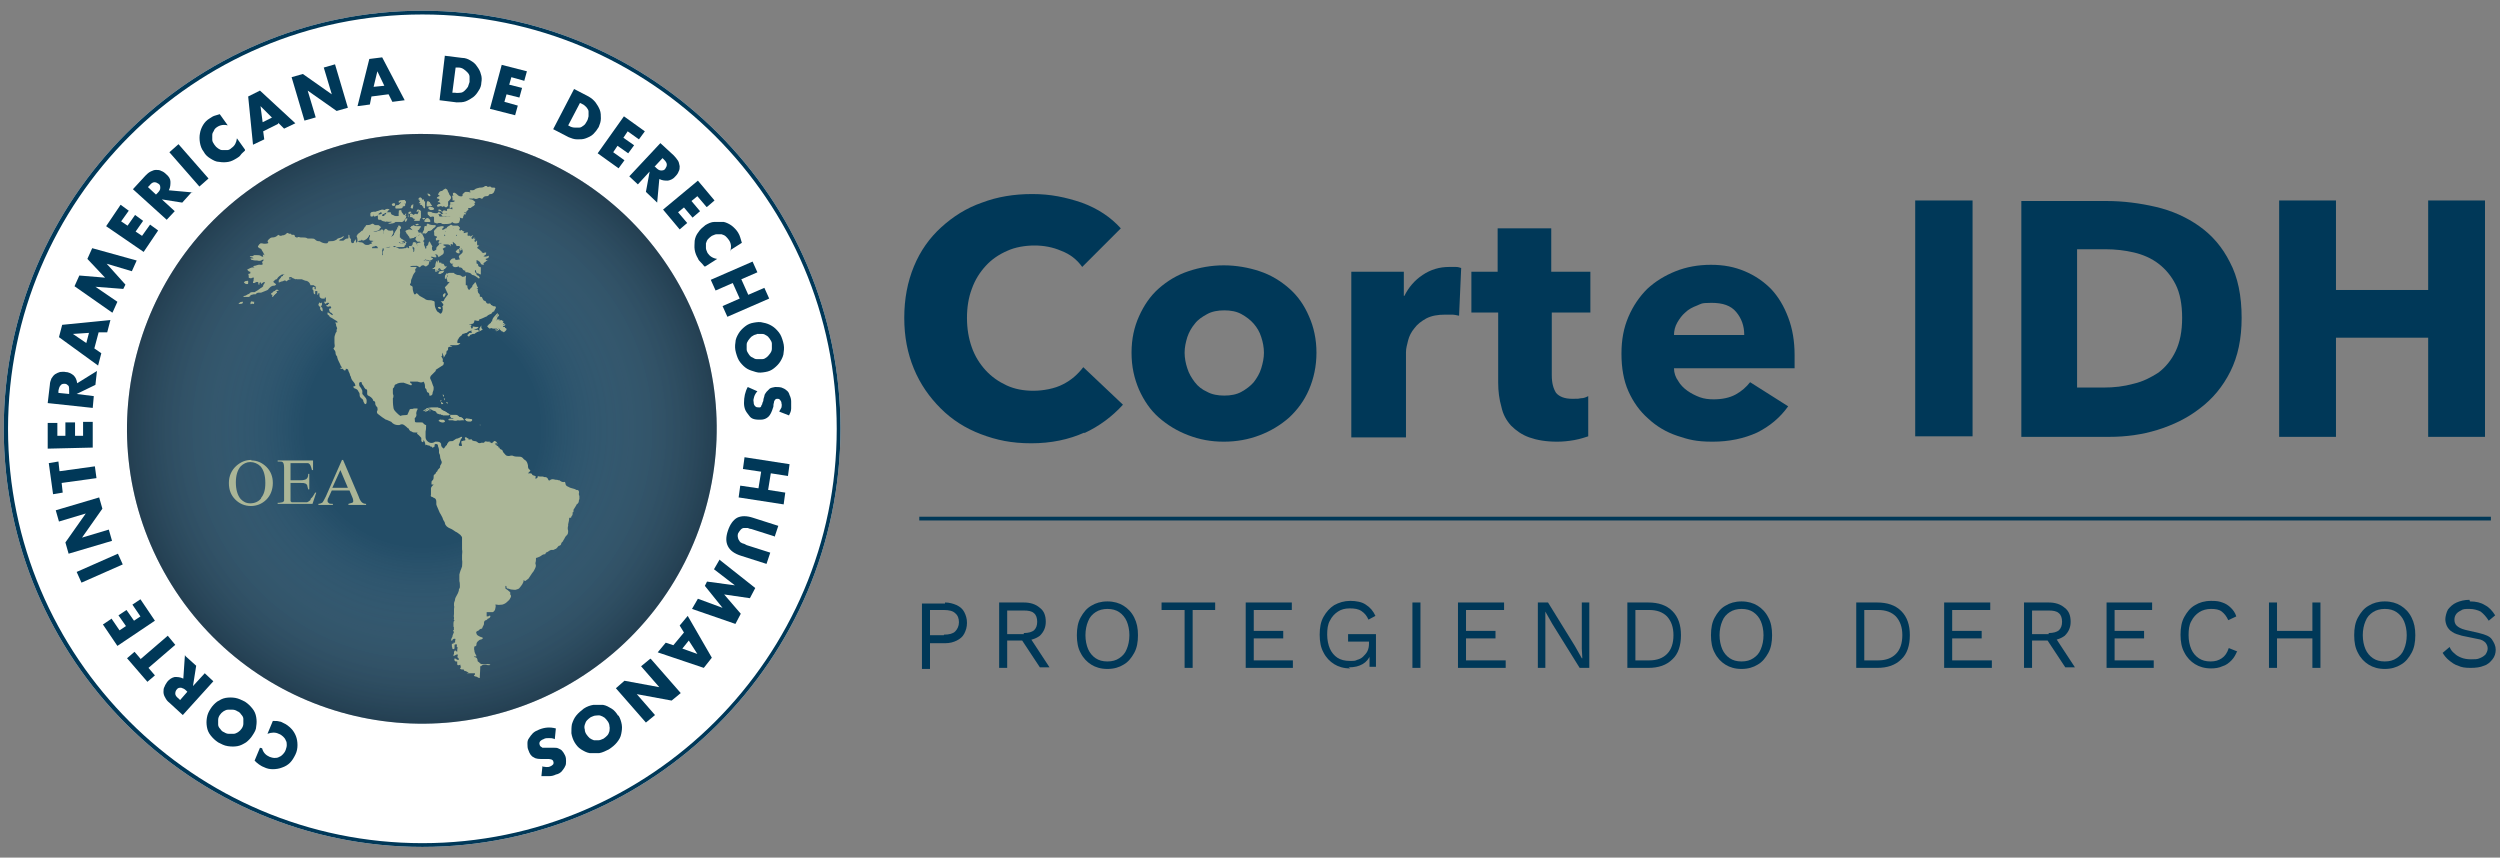
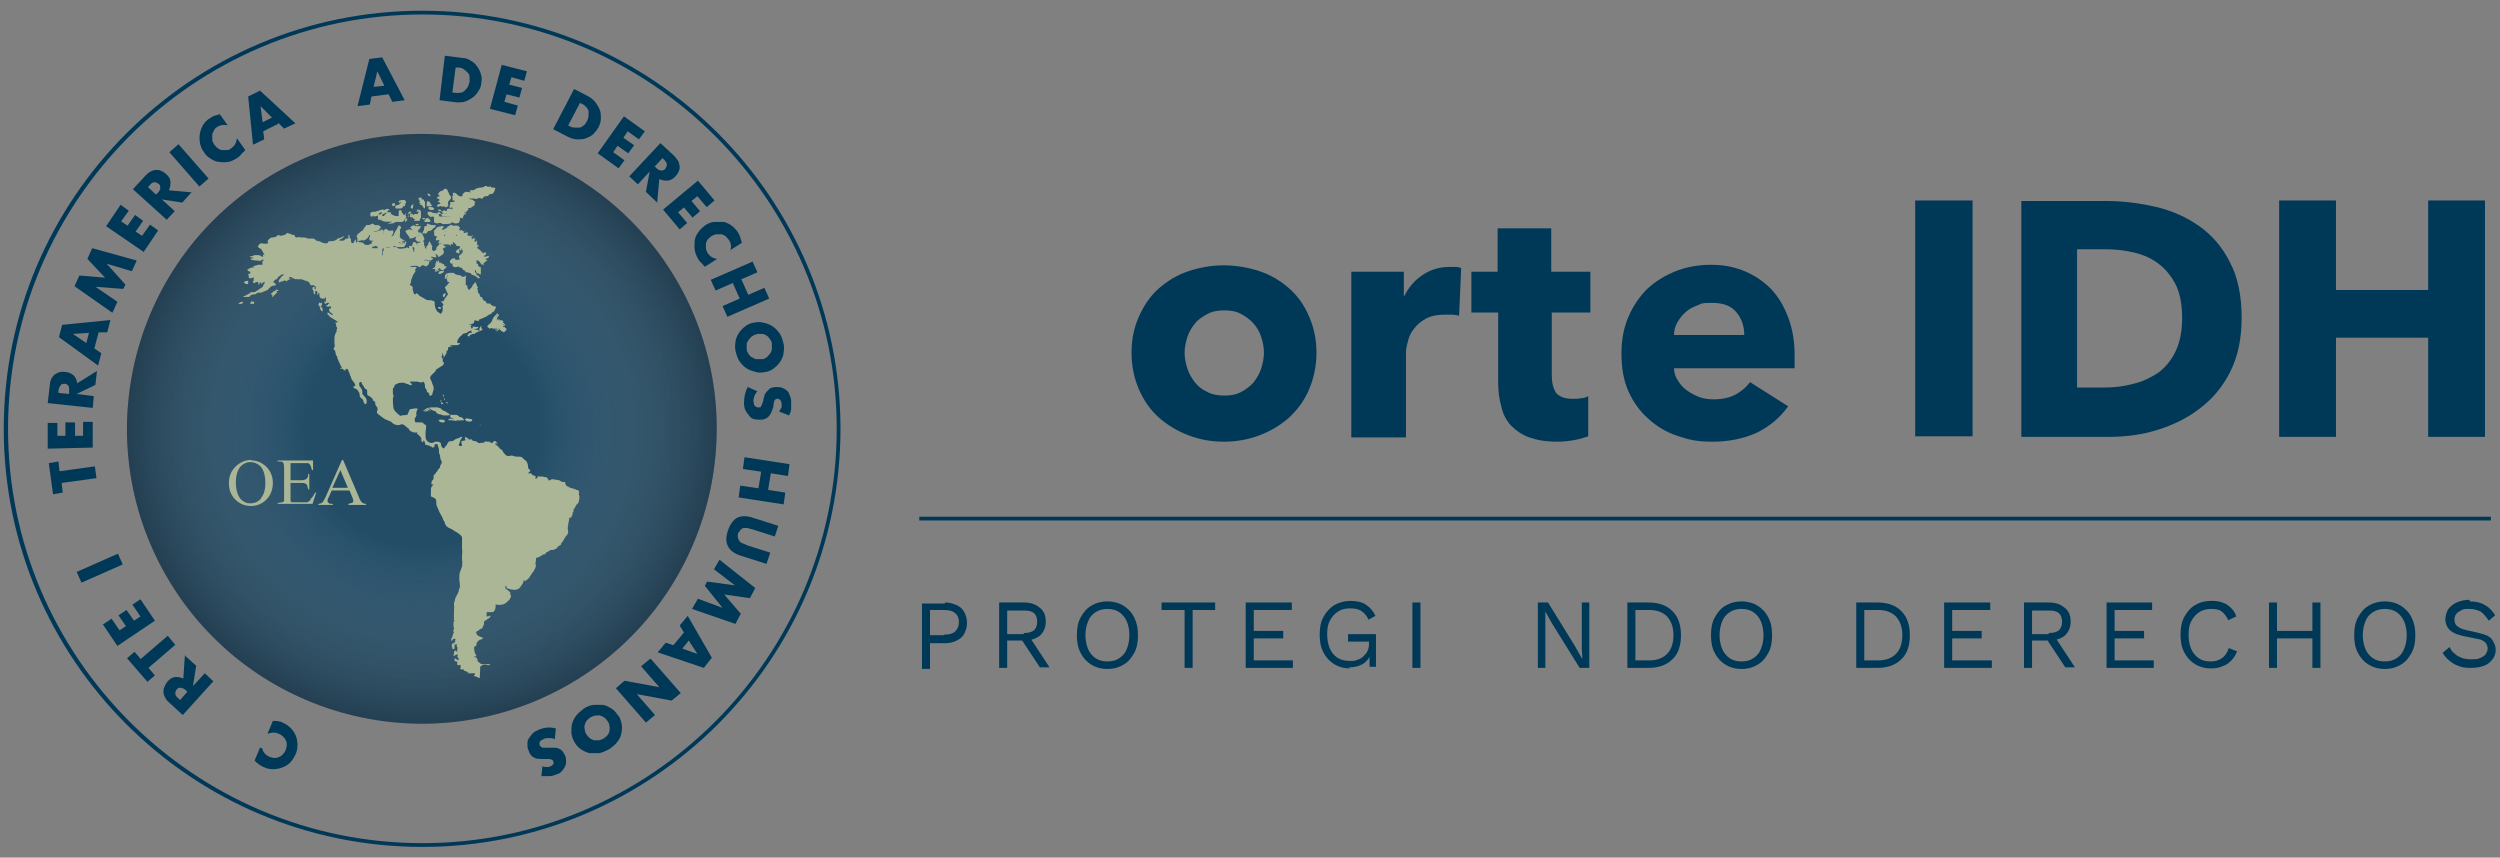
<svg xmlns="http://www.w3.org/2000/svg" version="1.1" viewBox="0 0 466.4 160">
  <rect x="0" y="0" width="466.4" height="160" fill="#808080" stroke="none" />
  <defs>
    <style>
      .st0 {
        fill: url(#Degradado_sin_nombre_15);
        mix-blend-mode: multiply;
        opacity: .3;
      }

      .st1 {
        isolation: isolate;
      }

      .st2 {
        fill: #fff;
      }

      .st3 {
        fill: #003858;
      }

      .st4 {
        fill: #abb697;
      }

      .st5 {
        fill: #234d67;
      }
    </style>
    <radialGradient id="Degradado_sin_nombre_15" data-name="Degradado sin nombre 15" cx="78.8" cy="80" fx="78.8" fy="80" r="55" gradientUnits="userSpaceOnUse">
      <stop offset=".4" stop-color="#fff" stop-opacity="0" />
      <stop offset="1" stop-color="#241f20" />
    </radialGradient>
  </defs>
  <g class="st1">
    <g id="Capa_1">
      <g>
-         <path class="st2" d="M78.8,158C35.7,158,.7,123,.7,80S35.7,2,78.8,2s78,35,78,78-35,78-78,78Z" />
        <g>
          <path class="st5" d="M126.8,53.3c14.7,26.5,5.2,60-21.4,74.8-26.5,14.7-60,5.2-74.8-21.4-14.7-26.5-5.2-60,21.4-74.8,26.5-14.7,60-5.2,74.8,21.4" />
          <path class="st0" d="M126.8,53.3c14.7,26.5,5.2,60-21.4,74.8-26.5,14.7-60,5.2-74.8-21.4-14.7-26.5-5.2-60,21.4-74.8,26.5-14.7,60-5.2,74.8,21.4" />
          <path class="st3" d="M78.8,158C35.7,158,.7,123,.7,80S35.7,2,78.8,2s78,35,78,78-35,78-78,78ZM78.8,2.7C36.2,2.7,1.5,37.4,1.5,80s34.7,77.3,77.3,77.3,77.3-34.7,77.3-77.3S121.4,2.7,78.8,2.7Z" />
          <g>
            <path class="st4" d="M85.3,44c-.2,0-.3,0-.2-.2,0,0,0,0,0-.1,0-.1,0-.3-.2-.3-.2,0-.2,0-.2.2,0,0,0,.1,0,.1-.2.1-.4.2-.5.3-.1,0,0-.2,0-.2,0,0,.2-.2.1-.3-.1-.2,0-.3.1-.5,0,0,.1-.2.2-.3,0-.1,0-.2,0-.3,0-.1-.1-.2-.2-.3-.1-.2-.3-.2-.4-.1-.2.2-.6.2-.7.6,0,0,0,0-.1,0-.2,0-.3.2-.3.4.1,0,.2.2.3.2h0c-.2.1-.3.2-.5.2.1.2.2.4.4.6-.2,0-.3.1-.5.2,0-.2,0-.3,0-.4,0,0-.2,0-.2-.1,0-.2,0-.5.1-.7,0,0,0,0,0-.1,0-.2,0-.3.2-.4,0,0,.2-.1,0-.3-.1,0-.3,0-.4,0-.1,0-.3.1-.4.1-.2,0-.4.1-.5.3,0,0-.1.1-.2.2-.2.2-.3.3-.2.6,0,0,0,.1,0,.2,0,.4,0,.4.4.5,0,0,.2,0,.3,0,0,0,.1,0,.2,0-.1.1-.2.2-.3.2-.3.1-.4.2-.2.6.1,0,.3-.1.4-.2,0,0,0,0,0,0,0,.2.2.2.4.3.3,0,.5,0,.8,0s.5,0,.6.4c0,0,0,0,0,0,.1,0,.1-.1,0-.2,0-.1,0-.2,0-.2.1,0,.2,0,.3,0,0,0,0,0,.1.1.1,0,.2-.1,0-.3,0,0-.1-.1,0-.3.2.2.4.4.6.6.1.2.2.2.4.2,0,0,.2,0,.2,0,.1,0,.2.2.1.3,0,.1-.1.2-.2.3.1,0,.2,0,.2,0,.2-.2.3-.2.5,0,.2.1.3.3.4.5.2.6.2.7-.3,1.1-.1,0-.2.2-.3.3,0,.2.1.4.2.6-.3,0-.6.2-.9,0,0,0,0-.2,0-.2-.5,0-.6,0-.9.4-.2.2,0,.5.2.6.2,0,.4,0,.6,0,0,0,.2,0,.3-.1,0,.2.2.2.3.2.2,0,.4.1.4.3,0,.2.2.3.5.3,0,.2,0,.3.2.3,0,0,.1,0,.2,0,.3,0,.6,0,.8.4,0,0,.1.1.2.1.3.1.6.3.9.5.1,0,.3,0,.4,0-.1-.1-.2-.3-.4-.4-.2,0-.3-.2-.5-.4.1-.1,0-.2,0-.4,0-.2,0-.2.2-.2,0,0,0,.1,0,.2,0,.3,0,.3.4.4.2,0,.3.1.5.2,0-.3,0-.6,0-.9,0-.1,0-.2,0-.3,0-.1-.1-.2-.2-.2,0,0-.2,0-.2-.1,0-.1-.1-.2-.3-.2-.1,0-.1,0-.1-.2,0-.3,0-.6,0-.8,0,0,0,0,0,0,.2.3.4,0,.6,0,0,.1,0,.2,0,.3,0,.2.1.3.2.4.1.2.4.3.6.2,0,0,0-.2-.1-.3.1,0,.2-.1.3-.2.2-.2.4-.3.6-.4,0,0,0,0,.1,0-.1,0-.3,0-.4,0-.1,0-.2,0-.2-.2.6-.1.6-.2.6-.6-.3,0-.5.1-.8.2-.1,0-.2,0-.2-.1,0,0,.1-.2.2-.2-.3-.3-.6-.6-.9-.7-.2,0-.3-.2-.4-.4,0-.2,0-.3.1-.5,0,0,.1,0,.2-.2,0,0,0,0,0,0-.3,0-.4,0-.4-.3,0-.2,0-.3,0-.5,0,0,0-.1,0-.1,0,0-.1,0-.1,0,0,0,0,.1-.1.2,0,.1-.2.1-.3,0-.1,0,0-.2,0-.3.1-.1.2-.2.3-.3,0,0,0,0,0,0,0,0-.2,0-.3.1-.1,0-.2.1-.3.2,0,0-.2,0-.3,0,.1,0,.3-.2.4-.2-.2,0-.3,0-.4,0,0,0-.1,0-.2-.1,0,0,0-.1,0-.2,0,0,0-.1.1-.2,0-.2-.2-.2-.3-.1-.2,0-.3.1-.5.1,0-.1,0-.2.2-.4-.3.2-.4-.1-.6-.2-.1,0-.2.1-.3.2,0-.3-.2-.3-.4-.4-.1,0-.2,0-.3,0,0,0,0,0,0,.1h-.3c0,.2,0,.4,0,.6M75.4,45.5c.1,0,.2,0,.3-.1.2-.1.2-.2,0-.3-.2-.2-.5-.4-.7-.5-.2,0-.2-.3-.4-.3,0-.2,0-.5,0-.6.1-.3,0-.6,0-.9.3-.2.3-.4,0-.7,0,0-.1,0-.2,0-.2,0-.2,0-.1.2,0,0,0,.2.1.3q-.4,0-.5.4c0,.2-.1.4-.2.5-.1.3-.4.5-.6.6,0,0-.1,0-.2,0,.4-.3.6-.7.4-1.1,0,0-.1,0-.2,0-.2.1-.4,0-.6,0-.1,0-.2-.1-.3-.2-.2-.2-.4-.1-.5.1,0,.2,0,.3,0,.5,0,.1,0,.2-.1.2-.1,0-.2,0-.1-.2,0,0,0-.2,0-.3,0-.1,0-.2-.2-.3-.1,0-.2,0-.3.1,0,0,0,.1,0,.1-.3,0-.5.1-.8.2,0,0-.2,0-.3,0,0,0-.1,0-.3,0,.2-.3.4-.4.7-.4.4,0,.6-.2.8-.4-.2-.2-.3-.3-.5-.4,0,0-.1,0-.2,0,0,0-.2,0-.3,0-.1,0-.2,0-.3-.1-.2-.2-.3-.2-.5-.1-.3.2-.6.2-1,.2-.1.2-.2.5-.4.7,0,0-.1.3-.2.3-.3,0-.4.3-.6.4-.1.1-.3.2-.4.3,0,.4.1.7.2,1.1.1,0,.3-.2.4-.2.2,0,.3,0,.4-.2,0,0,.1.1.2.2.5-.1.9-.4,1.1-.9,0,0,0-.2.2-.2,0,.2,0,.3-.1.5,0,.1-.1.3,0,.4,0,.1.2.2.4.2.1,0,.3,0,.4,0,0,0,.2,0,.2.2-.1,0-.3,0-.4,0,0,0-.2,0-.2,0,0,0,0,.1,0,.2,0,0,0,0,.2,0,.1,0,.3,0,.5,0,.2,0,.3,0,.5,0,.1,0,.2,0,.3,0,0,0,.2,0,.2,0-.4.2-.9.2-1.3,0-.2,0-.3,0-.4.1q.3.4.8.5s0,0,.1,0q.4,0,.3.5s0,0,0,0c.4,0,.9,0,1.3-.1.4-.1.8-.3,1.2-.3,0,0,.1,0,.2,0,.3-.1.6,0,.8.1,0,0,.1,0,.2,0,.2,0,.4,0,.7,0,.1,0,.2,0,.3,0,.2,0,.2,0,.3-.2,0,0,0-.2,0-.2-.2,0-.5,0-.7,0-.2,0-.5,0-.6-.2.2-.3.2-.3.5-.2,0,0,.2,0,.3.1,0,0,0,0,0,0,0,0,0-.1.1-.2.1,0,.2.2.3.3M86.5,40c0,0,.1,0,.2,0,.1,0,.2,0,.2,0,0,0,0-.2,0-.2-.2-.1-.3-.2-.6-.2,0,0,0,0-.1,0,0,0,0-.1.1-.2.5.2.8,0,1.1-.3,0-.1,0-.2-.1-.3.2,0,.4,0,.5,0,.2-.2.4-.3.6-.4,0,0,.2-.2.2-.3-.3-.2-.5-.5-.9-.5-.1,0-.2,0-.3-.2.2-.1.4,0,.5,0,.2,0,.3,0,.5-.1-.2,0-.4,0-.5,0,0,0-.2,0-.3,0,0,0-.1-.1-.1-.2,0,0,0-.1.1-.1.1,0,.3,0,.5,0,0,0,.2,0,.3,0,.3.2.6.1.8,0,.2-.1.3-.1.5,0,0,0,.1,0,.2.1,0,0,.2-.1.2-.2.2-.2.3-.3.6-.3.2,0,.4,0,.5-.2.1-.2.2-.2.4-.2.1,0,.2,0,.3-.1.2-.1.3-.3.4-.6,0,0-.1-.1-.2-.1-.2,0-.4,0-.5,0-.2-.2-.3-.3-.4-.2-.2,0-.4,0-.5-.1,0-.1-.2-.1-.3,0-.3.2-.7.2-1,.3-.3.1-.7.1-1,.4-.1,0-.3.2-.5.1-.2,0-.3,0-.4.2.1,0,.2.1.3.2h0c-.1,0-.2.1-.3.1-.1,0-.3,0-.4-.1-.2,0-.3,0-.4,0-.2.1-.4.2-.5.4,0,0,0,.1,0,.2,0,0,0,.1,0,.2-.3.1-.6,0-.9-.2-.1-.1-.3-.3-.5-.4-.1,0-.3,0-.4,0-.1,0,0,.2,0,.3,0,.2.1.4,0,.6,0,0,0,0,0,0,.1,0,.3,0,.4,0v.4c.2,0,.3,0,.6,0-.1,0-.2.2-.3.2-.3,0-.6,0-.8.2,0,0,0,0,0,0-.1,0-.2,0-.4,0,0,.2,0,.4,0,.7.1,0,.2-.1.3-.2,0,0,.1,0,.2,0,0,0,0,.1,0,.2,0,0,0,.2,0,.3.1.1.3,0,.4.3-.2,0-.5,0-.7,0-.2-.2-.5-.2-.8,0,0,.1,0,.2,0,.4-.1,0-.2,0-.3-.1-.2,0-.3,0-.5.1,0,0,0,0-.1.1-.2-.2-.3-.5-.7-.4,0,.1,0,.2,0,.3.1.2.3,0,.5,0,.1.2.3.3.4.5.1,0,.3,0,.4,0,.3-.2.6,0,.8,0,.2,0,.4.2.6.3,0,0,.1,0,.2,0,0,0,0-.2,0-.2.2,0,.3,0,.4,0,0,0,.1,0,.1,0,.1.1.2.1.4.1.2,0,.4,0,.6.1.2.1.2,0,.3-.1,0,0,0,0,0-.1M81.7,39.9c-.3.2-.6,0-1,0-.3-.3-.6-.2-.9-.2,0,.2,0,.2,0,.3.1.1.3.3.4.4.1.1.2.1.4,0,.3,0,.4,0,.4.3,0,.2,0,.3,0,.5,0,.1,0,.2,0,.3.3.1.5.3.8.1.2,0,.4,0,.5,0,.1.2.3.2.5.2.4,0,.8,0,1.2-.1,0,0,.1,0,.2-.1.1-.2.2-.2.4,0,.2.1.7.1.9,0,0,0,.2-.1.2-.2,0-.2,0-.3.1-.5,0-.2-.2-.3-.4-.3,0,0-.2,0-.2,0-.2-.1-.5-.1-.7,0-.2,0-.4.2-.6,0-.3,0-.5,0-.8,0-.2,0-.3,0-.5,0-.2,0-.4,0-.6,0,0,0-.2,0-.3,0,0,0,0,0,0-.1,0,0,0,0,.1,0,0,0,.1,0,.2,0,0-.3-.2-.2-.2-.4M83,35.2c-.2,0-.2.3-.4.3,0,0,0,0,0,0,0,.2-.2.2-.3.2,0,0-.2,0-.3.1-.1.1-.2.3-.3.5.1,0,.3.2.4.3-.2.2-.6,0-.6.4.2.1.5,0,.5.4-.1,0-.2.2-.4.3.3,0,.5,0,.6.3-.2.1-.5,0-.7.4,0,0,.1.1.2.2.3-.2.6-.2.9,0,.1-.2.2-.2.4,0,.1.1.3.1.4,0,0-.2,0-.4,0-.6,0,0,0-.2,0-.3.1-.2.3-.3.4-.4.2-.2.2-.5,0-.7,0-.1-.2-.2-.2-.3,0-.3-.2-.5-.3-.7,0-.2-.2-.3-.5-.3M70.5,40.4s0,0,0,0c0,0,0,.2.1.2.1,0,.3,0,.5,0,0,0,.1.2.2.2.2,0,.5,0,.7.2.1-.1.2,0,.4,0,.2-.2.4-.2.7,0-.2.2-.5,0-.7.3.2.1.4.1.6,0,0,0,0,0,0,0,.3,0,.6-.1.8-.3,0,0,.2,0,.3,0,.2,0,.3,0,.5,0,.3,0,.6,0,.8-.3,0,0,.2-.1.2-.2,0-.2.1-.4.2-.6,0-.1-.1,0-.2,0,0,0,0,.2-.1.2,0,0-.1,0-.2,0,0-.2-.4-.4-.4-.7,0,0,0-.2-.1-.2-.1,0-.3,0-.4.1,0,0,0,.1,0,.2,0,.1,0,.3,0,.4,0,.1,0,.3,0,.4-.4,0-.7.1-1.1-.2-.3,0-.4-.3-.4-.5s0,0,0,0c-.2,0-.3,0-.5,0-.2,0-.3,0-.4.3,0,0,0,.1-.1.1-.2,0-.2.1-.2.3-.1,0-.2,0-.4,0,0-.2,0-.3,0-.4-.3,0-.5.2-.8.1M91.5,60.6c0,.3-.4.3-.4.5,0,0,.1.1.2.2.2,0,.4-.2.6,0,0,0,0,0,.1,0,.2,0,.4,0,.6,0,.1,0,.2-.3.4-.1,0,.3-.4.4-.5.6.3,0,.3-.2.5-.2.2,0,.1-.4.5-.3,0,.1,0,.2,0,.3,0,.1,0,.2.1.2.2,0,.2.1.4.2.5-.4.6-.5.4-.8-.1,0-.3.1-.4,0-.1,0-.2-.2-.1-.4.2,0,.3,0,.4-.3-.2-.1-.3.2-.5,0,0-.2,0-.3.1-.5,0-.1,0-.2-.1-.1-.2,0-.4,0-.5.1,0,0,0,0-.1,0,0,0,0,0,0,0,0,0,.2-.1.3-.2,0,0,0,0,0,0-.2,0-.3,0-.5,0-.1,0-.1.1-.2.2,0,.1-.1.1-.2,0-.1,0,0-.1,0-.2,0,0,0-.2.1-.2.1-.2,0-.5.3-.6,0,0,.2-.2,0-.4-.4.5-1,.9-1,1.6,0,0-.1,0-.2,0,0,0,0,.2,0,.2-.2.2-.3.3-.6.5.2,0,.3,0,.5-.1M75.8,43c.2.2.2.6.5.7,0,0,0,0,0,.1.1.2.2.4.3.5,0,.1.1.1.2.1.3,0,.5,0,.7-.3,0,0,.1,0,.2,0,.1,0,.3-.2.4-.2,0,0,0-.1,0-.2.3,0,.5,0,.5-.3h-.5c0-.1-.1-.3-.2-.4.1,0,.3-.2.4-.3,0,0,0-.1,0-.2,0,0,.3,0,.2-.3-.2,0-.5,0-.7,0-.3,0-.5-.1-.7-.2,0,0-.1.2-.2.2,0,0-.2,0-.2.1.2.2.3.4.5.6-.2.1-.3,0-.4,0,0,0-.2-.1-.3-.1-.2,0-.3,0-.5.1M83.9,77.3c0,0-.1,0-.2-.1-.3-.2-.6-.4-.9-.5,0,0-.2-.1-.2-.1-.2,0-.3-.1-.5-.3-.1-.1-.3-.2-.4-.3,0,0-.2,0-.3,0-.3,0-.6,0-.9,0-.3,0-.7.1-1,.2,0,0,0,0,0,0,0,.2-.3.2-.4.3,0,0-.1.1-.2.2,0,0,0,0,0,0,0,0,0,0,0,0,.3,0,.6-.2.8-.3,0,0,.2-.2.3-.2,0,0,.2,0,.3,0,0,0,0,.1,0,.2.3,0,.6.2.9.3,0,0,.2.1.2.2,0,.2.2.3.4.3.1,0,.2,0,.3,0,.1,0,.2,0,.2.2,0,0-.1,0-.2,0,0,0-.1,0-.2,0,0,0,0,0,0,0,.2,0,.4,0,.5,0,.3,0,.5,0,.8,0,.1,0,.3,0,.4-.2M72.6,39.1c-.1,0-.2,0-.3,0-.2,0-.4,0-.5.1-.1,0-.3.1-.4,0,0,0-.2,0-.3,0-.2,0-.3.1-.5.2-.2,0-.4.1-.6.2-.1,0-.2,0-.4,0-.2,0-.4,0-.5.2,0,.1,0,.3,0,.4,0,.2.1.2.3.2.1,0,.2,0,.2-.2,0,0,0-.1,0-.2.2,0,0,.3.2.4.3,0,.4-.2.7-.2,0-.1,0-.2,0-.3.2,0,.3-.2.5-.3.1,0,.2,0,.2.1,0,0,0,.2,0,.4.2-.1.3-.2.4-.2.1-.1.3-.2.4-.2,0,0,.1,0,.2,0-.1-.2,0-.4.3-.5M81.9,50.4c0,0-.1,0-.2-.2.1-.1.3-.2.3-.3,0-.1.3-.1.4,0,0,0,.1.2.2.3,0,0,.1,0,.2,0,.3,0,.4-.3.6-.5-.1,0-.3,0-.4,0,0-.1-.2-.3-.2-.4-.1-.2-.3,0-.5-.2,0,0,0,0,0-.1,0,0,0,0,0-.1,0,0,0,0,0,0-.2.2-.2.2-.4,0,0,0,0-.1,0-.2,0,0-.1-.1-.2-.2,0,.3-.2.6-.2.9,0,.2,0,.4-.3.4-.1,0-.2,0-.2.2,0,0,0,0,.1,0,.3,0,.4,0,.4.3,0,0,0,.1,0,.2.3,0,.5,0,.7-.3M79.7,41.8c0,.2,0,.3,0,.4,0,0,0,0-.1,0-.2,0-.3,0-.3,0,0,.2,0,.3-.1.4.1.2,0,.3-.1.4,0,.2-.1.3-.2.5,0,0,0,0,0,0,.2-.1.4-.1.6,0q.3-.3.4-.5c0,0,.1,0,.2,0,.2,0,.4,0,.5-.2.2-.2.4-.4.6-.5.1,0,.2-.2,0-.3-.5,0-1,0-1.4-.3M76.1,40.2c0,.2.2.3.4.3.3,0,.5,0,.6.3q.2-.1.4,0c0,.1-.2.3-.3.4.2,0,.3,0,.4,0,0,0,.2,0,.3,0,.2,0,.3,0,.4,0,0-.2,0-.4.2-.5.1,0,0-.2,0-.3,0-.1,0-.2,0-.4,0-.1,0-.2,0-.3-.1,0-.2-.3-.4-.2,0,0,0,.2,0,.2,0,0,0,.1,0,.2,0,0-.2.2-.2.3,0,.1-.2.1-.2,0,0-.1-.2-.1-.3,0,0,0-.1,0-.2.2-.2-.1-.4-.4-.7-.2,0,0,0,.2,0,.3-.1,0-.2,0-.4,0M86.5,78.3c-.1-.2-.2-.4-.5-.4-.1,0-.2,0-.3-.1-.1-.1-.3-.2-.5-.3-.2,0-.3,0-.5,0-.2,0-.3,0-.5,0-.2,0-.2.1-.1.3,0,.2.2.2.4.2,0,0,.2,0,.2.2-.2,0-.3,0-.5,0-.2,0-.4,0-.5.2.2,0,.4,0,.6,0,.4,0,.8.2,1.1,0,.3.1.6,0,.9,0,0,0,.2,0,.3,0M75.4,38c0,0,.1,0,.2,0,.1,0,.2-.1.1-.3,0-.2-.2-.3-.3-.3-.3,0-.7,0-1,.2,0,0,0,0,0,0,0,0,0,.2,0,.2.2,0,.4-.2.5.1-.1,0-.3.1-.3.2-.2.2-.4.3-.6.3-.2,0-.2.1-.2.3,0,0,0,.1,0,.2,0,0,.2,0,.2,0,.2,0,.4,0,.6,0,.2,0,.4,0,.5-.2,0,0,0-.1,0-.2,0,0,0,0,.1,0,.2,0,.3,0,.4-.2,0-.2-.1-.2-.2-.2,0,0,0,0,0,0M78.4,37.5c-.1.2-.2.3-.3.4,0,0,.2,0,.2,0,.3.1.5.2.5.6,0,0,0,0,0,0,.3,0,.3,0,.3-.2,0-.2,0-.3,0-.5,0-.2,0-.4,0-.6,0,0-.2,0-.2.1-.1,0-.2,0-.2-.1,0,0,0-.2,0-.2-.3-.3-.5-.2-.7.2,0,0,0,0,0,0,0,0,0,0,.2,0M77.7,45.3c-.1,0-.2,0-.3-.1-.3,0-.4,0-.4.2,0,.2-.1.5-.4.5.3,0,.5.1.7.3,0,0,0,0,0,0,.3,0,.5-.1.8-.3-.1,0-.2-.1-.3-.2-.3-.2-.3-.2-.2-.5M52,54.2c-.3-.2-.5-.2-.6,0-.1.2-.4.1-.5.4,0,0,0,0,0,0q-.2,0-.3.3c0,0,.2,0,.3.1,0,.1-.2.3,0,.4.2-.4.6-.6.8-.9-.1,0-.2-.1-.3-.2,0,0,0,0,0,0,.2,0,.3,0,.6-.1M79.6,38.5c.1,0,.3,0,.4,0,.2,0,.4,0,.6-.1,0,0,0,0,0-.1,0,0,0,0,0,0-.2,0-.3-.2-.3-.4,0,0-.1-.1-.2-.2-.1,0-.3,0-.3,0,0,.2-.2.3-.1.5,0,.1,0,.2,0,.4M84.4,42.1c.1.2.2.4.3.6,0,0,.1,0,.2.1.2,0,.4,0,.6,0,.1,0,.2,0,.3-.2,0-.1,0-.2-.1-.2,0,0-.2-.1-.2-.2,0,0-.2-.1-.3,0-.1,0-.3,0-.4,0,0,0-.2,0-.3,0M86.8,78.3c.2.3.3.3.6.3.1,0,.3,0,.4,0,0,0,.2,0,.2-.2,0-.1,0-.2-.2-.2-.2,0-.4,0-.7-.1q-.3,0-.4.2M79.2,41.3c.1,0,.3.2.3.1.2,0,.4,0,.6,0,0,0,.2,0,.1-.2,0-.2-.2-.3-.3-.4-.3-.2-.5,0-.6.2,0,0-.1.2-.2.3M81.8,78.5c.5.4.9.4,1.2.2,0-.2-.2-.3-.4-.3,0,0-.2,0-.3,0-.2-.1-.4,0-.5.2M81,39c-.1-.4-.5-.3-.7-.4-.2,0-.3,0-.4.2.2.1.4.3.5.3.2,0,.5,0,.6-.2M85.7,47.1c0-.2,0-.3,0-.5,0-.1-.1-.2-.2,0-.1.1-.2.2-.4.4q.3.4.7.2M60,56.5c0,0-.1.1-.2.2,0,0-.1-.1-.2-.2-.3.3-.2.6.2.8.3-.5.3-.6.2-.7M82.8,50.6c-.1,0-.2,0-.3,0-.2,0-.3,0-.5.1,0,0-.1.1-.2.2,0,0,0,.2,0,.2,0,0,.2,0,.3,0,.2,0,.3-.2.5-.2,0,0,0,0,.1-.2M83.4,51.1c-.2.2-.4.5-.4.7,0,0,0,.1,0,.2,0,0,.2,0,.2,0,0-.1.2-.3.2-.4,0,0,0-.2,0-.3M46.2,52.4c-.2,0-.4,0-.6.2,0,0,0,.2.1.2.1,0,.3.1.4.2.1,0,.2,0,.2-.2,0-.1,0-.2,0-.4M82.8,55.5c.2-.3.4-.5.3-.8,0,0,0,0-.1,0,0,0,0,0,0,0-.4.2-.4.3-.1.7M73.5,38.4s.1,0,.2-.1c0-.1,0-.2,0-.3-.1,0-.2-.2-.4,0,0,0-.2.1-.1.2,0,.1.1.2.4.2M47.2,56.4c-.3-.1-.3-.1-.4,0,0,.1-.1.2,0,.4,0,0,0,0,0,0q.2-.3.4-.1c.1,0,.2,0,.2-.1,0,0,0-.2,0-.3,0,0,0,0,0,0,0,0-.1.1-.2.2M44.5,56.7s0,0,0,0c.2,0,.4,0,.7-.1,0,0,0-.2.1-.3-.4,0-.6.1-.8.4M77.1,38.1c-.4.1-.4.4-.5.7.1,0,.2,0,.3.1,0-.3,0-.5.1-.8M75.5,41.2c.2.2.2.2.3,0,0-.1.1-.3.2-.4-.3,0-.3,0-.5.4M81.7,57.4c.2.2.3.2.5.2.1,0,.1-.1,0-.2-.2-.2-.3-.2-.5,0M76.7,39.6q-.2-.2-.5,0c0,.1,0,.2,0,.3q.2,0,.4-.3M79.7,36.2c.2,0,.2.4.4.4,0,0,0-.2.1-.2-.2-.3-.3-.3-.6-.2M60,57.3s0,0,0,0c0,0-.1.2-.2.2,0,.4.2.5.4.6,0-.2,0-.5-.1-.7M77.9,39.1c0,.1-.2.2-.2.4.3,0,.5-.2.4-.3,0,0-.1,0-.3,0M78.1,41.9c0-.2-.3-.2-.6,0,.2.2.2.2.6,0M90.4,82.8c.3,0,.4,0,.6-.1-.3-.2-.3-.2-.6.1M78.8,40.7c.2.3.3.3.5,0-.2,0-.3,0-.5,0M86.2,46.6c-.1,0-.2-.1-.2-.1,0,0-.2,0-.2.1,0,0,0,.1.1.1,0,0,.1,0,.3-.1M82.7,75.3c-.1-.1-.2-.2-.4-.3,0,.2,0,.3.1.4,0,0,.2,0,.3-.1M87.4,81.9s0,0,0,0c0,0,0-.1-.1-.1,0,0-.1,0-.2,0,0,0,0,.1.1.1,0,0,.1,0,.2,0M82.6,73.6c0,.1,0,.3.2.4,0-.2,0-.3-.2-.4M87.8,82h0c0,.1,0,.2,0,.2,0,0,.1,0,.2,0,0,0,0-.1,0-.2,0,0-.1,0-.2,0M83,74.7c0-.2,0-.3-.2-.4,0,.1.1.2.2.4M83.5,75.3c0-.2,0-.3-.2-.3,0,.2,0,.2.2.3M82.2,73.8s0,0,0,0c0,0-.1,0-.2,0,0,0,0,0-.1,0,.1,0,.2,0,.3,0M82.3,74.6c0,.1,0,.2-.2.3.2,0,.3-.1.2-.3M80.3,76.7h0c0-.1-.2,0-.2,0,0,0,.1,0,.1,0,0,0,0,0,.1,0M92.8,82.7c-.1,0-.2.1-.2.2,0,0,0,0,0,0,0,0,.1,0,.2-.1,0,0,0,0,0-.2M88.5,82.1s0,0,0,0c0,0,0,0,.1,0,0,0,0,0,0,0,0,0-.1,0-.2,0M89.6,79.3s0,0,0,0c0,0,0,0-.1.1h0s0,0,.1,0" />
            <path class="st4" d="M89.5,126.5c-.3,0-.5-.3-.8-.3,0,0-.2,0-.3-.2.1-.1.3-.1.2-.4-.2,0-.5,0-.7,0-.3,0-.5,0-.8,0,0-.1.3,0,.3-.2-.2,0-.3-.1-.5-.2-.2,0-.3,0-.4-.3,0,0-.1,0-.2,0-.2,0-.3,0-.5-.2.2-.1.2-.3.1-.5,0,0,0-.1,0-.2-.1,0-.2.1-.3.1-.2,0-.3,0-.3-.2,0-.1,0-.3,0-.5,0,0-.2,0-.3,0-.2-.1-.3-.3-.2-.5,0-.1.1-.1.2,0,.1,0,.2.2.4.2,0,0,.1,0,.2,0,0-.3-.1-.4-.3-.5,0,0,0-.1.1-.2,0,0,0-.2,0-.3,0,0-.1,0-.2,0-.2.1-.4.2-.6.3,0-.2,0-.3.1-.4,0-.2,0-.3,0-.4,0,0,.1-.1.2-.3.1.1.2.2.4.3,0-.3,0-.6.1-.8,0,0-.1,0-.2-.2,0-.1.1-.3,0-.4-.2,0-.3,0-.4.1,0,.2,0,.3,0,.4,0,0,0,.2,0,.2,0,0,0,.2-.2.2,0,0-.2,0-.2-.1,0-.2-.1-.3-.1-.5,0-.1,0-.2,0-.4.1,0,.2,0,.3,0,0,0,0-.1,0-.2.1,0,.2,0,.3,0,0-.3,0-.5.1-.7-.3-.1-.5,0-.6.2,0,0,0,.2-.2.1-.1,0,0-.2,0-.3,0-.1.1-.2.2-.4,0-.3.2-.6.3-.9-.1-.1-.3-.3,0-.4,0-.1-.1-.2,0-.3,0,0,0-.2-.1-.3,0-.2,0-.4,0-.6,0-.2,0-.4.2-.5-.1-.1-.2-.2-.1-.4,0,0,0-.1,0-.2-.1-.2,0-.4,0-.7,0-.1,0-.2,0-.4,0-.2,0-.3,0-.5,0-.2.1-.4,0-.6,0-.1,0-.3,0-.4,0-.3.2-.5.2-.8,0-.2.2-.5.3-.7.2-.3.3-.6.4-.9,0-.1,0-.3.1-.4.1-.1.1-.3.1-.4,0-.3,0-.7-.1-1,0,0,0-.1,0-.2,0-.2,0-.4,0-.7,0,0,0-.2,0-.3.1-.5.3-1,.5-1.5,0,0,0,0,0,0,0-.4.1-.8,0-1.3,0-.3,0-.5,0-.8,0-.3.1-.7,0-1.1,0,0,0-.2,0-.3,0-.2,0-.5,0-.7,0-.2,0-.3,0-.5,0-.2,0-.5,0-.7,0-.2-.2-.3-.3-.5-.3-.2-.6-.5-.9-.6-.3-.2-.7-.5-1-.6-.5-.2-.9-.5-1-1,0-.2-.2-.4-.3-.6-.1-.3-.2-.6-.4-.9-.2-.3-.4-.7-.5-1-.1-.3-.3-.6-.4-1,0-.1,0-.3,0-.5,0-.3-.1-.6-.4-.7-.1,0-.3-.2-.4-.2-.2,0-.3-.2-.2-.4,0-.1,0-.2,0-.4,0,0,0-.1,0-.2,0-.2,0-.4,0-.6,0-.1.1-.3.2-.4,0,0,.2-.2.3-.3-.2,0-.3,0-.4,0,0-.1,0-.2,0-.3,0-.2,0-.3.1-.4.3-.2.3-.5.3-.8,0-.2,0-.3.2-.4,0,0,.1-.1.2-.2,0-.2.2-.3.3-.4,0,0,0,0,0,0,0-.3.3-.4.5-.7,0,0,0-.1,0-.2,0-.1.1-.3.2-.4.1-.2.2-.4,0-.7-.1-.2-.2-.5-.2-.8,0-.2-.1-.4-.2-.6,0-.2,0-.4,0-.5,0-.3-.1-.5-.2-.8,0,0,0-.1,0-.2-.2-.2-.5-.3-.7.1,0,0,.1,0,.2.1-.2.1-.3.2-.4.3,0,0-.1,0-.2,0,0,0,0-.1,0-.2,0,0-.1,0-.2.1-.1-.2-.3-.3-.5-.3,0,0,0,0-.1,0-.1-.1-.3-.2-.4,0-.1-.4-.1-.7-.4-1,0,.2,0,.3-.1.4-.3-.1-.3-.2-.3-.5,0,0,0-.2,0-.3-.2-.2-.4-.5-.7-.7,0,0,0,0-.1-.1,0,0,0-.1.1-.2,0,0,0,0,0,0-.1,0-.2,0-.3,0-.3,0-.6,0-.8-.2-.2,0-.4-.2-.5-.4,0,0,0-.2-.2-.2-.2-.2-.4-.4-.7-.6-.3-.2-.5-.2-.9,0,0,0-.2,0-.3,0-.4,0-.9-.2-1.2-.6,0,0,0,0,0,0-.3-.1-.6-.3-.9-.4,0,0,0,0-.1,0-.5-.3-.9-.6-1.4-1-.2-.1-.4-.4-.2-.7.1-.2,0-.4,0-.6-.2-.2-.4-.4-.4-.8,0-.2,0-.3-.3-.4,0,0-.1,0-.1-.2-.2-.4-.5-.6-.9-.8-.1,0-.2-.2-.2-.3,0-.2,0-.4,0-.6,0-.2-.1-.3-.3-.3-.2-.2-.3-.4-.4-.6-.1-.2-.3-.3-.3-.5,0-.2-.1-.3-.3-.2-.1,0-.2.1-.2.3,0,.2,0,.4.2.6.2.2.3.5.4.7,0,0,0,.2,0,.3,0,0,0,.2,0,.3.2.2.4.5.6.7.1.1.2.3.2.5,0,0,0,.2,0,.3,0,.1,0,.3-.2.4-.2,0-.3-.3-.4-.5,0-.3-.2-.5-.4-.6-.2-.2-.3-.3-.3-.6,0-.2,0-.4-.2-.6-.1-.3-.3-.5-.6-.6-.2,0-.3-.2-.4-.3,0-.2.2-.1.4-.2,0-.2-.1-.5-.3-.7-.2-.2-.4-.5-.5-.8,0-.2-.1-.3-.2-.5,0-.3-.2-.5-.3-.8,0-.3-.2-.4-.5-.4,0,0,0,.2,0,.2,0,0,0,0-.1.1-.2,0-.3,0-.4-.3,0,0-.2,0-.3,0,0,0-.2,0-.2-.1,0-.1,0-.1.1-.1,0,0,.1,0,.2,0,0-.1-.1-.2-.2-.3,0,0,0,0,0,0-.2-.6-.6-1.1-.7-1.7,0,0,0-.1,0-.1-.2-.2-.3-.4-.3-.7,0-.2-.1-.4-.3-.6,0,0,0-.1-.1-.2.4-.3.2-.7.2-1,0-.2,0-.4,0-.6,0-.1,0-.3,0-.4,0-.3.1-.5.2-.8,0-.1.1-.2.2-.3,0,0,0-.2,0-.3,0,0,0-.2.1-.3,0,0,0-.2-.1-.3,0-.1-.1-.2-.1-.4,0-.1,0-.2-.1-.3,0,0,0-.2,0-.2.1,0,.3.2.4,0-.1-.2-.3-.3-.5-.4-.3-.2-.6-.4-1-.6,0,0,0-.2-.2-.3,0,0-.2-.1-.2-.2,0,0,0-.2,0-.3.4,0,.5.4,1,.5,0-.2-.2-.4-.4-.5-.2,0-.2-.2-.3-.5,0-.2,0-.3.2-.2,0,0,.1-.1.2-.2,0-.1-.1-.2-.2-.3-.2.1-.4.2-.7,0,0,0,0-.1,0-.2.1,0,.2,0,.3,0,0,0,0-.1,0-.2h.2c0,0,0-.2-.1-.2-.1-.1-.3,0-.6.2-.1-.1-.2-.2-.2-.4,0-.1.2,0,.3,0,0-.2,0-.5,0-.7,0,0,0-.1,0-.1,0,0-.1,0-.2,0,0,0,0,.1,0,.2,0,0-.1,0-.2,0,0,0-.2,0-.3,0-.2,0-.5-.2-.5-.5,0-.2,0-.3,0-.5,0,0-.2,0-.2,0,0,.1,0,.3-.2.3q0-.2,0-.7h-.4v.6c-.3,0-.3-.3-.3-.4,0-.2,0-.4-.2-.5,0,0,0-.2,0-.3,0,0,0-.1.2-.2,0,0,.2.1.3.2,0,0-.1.1-.2.2.1,0,.2,0,.3.1,0-.1,0-.2,0-.3,0,0,0-.2.1-.2-.2,0-.3-.2-.5-.3-.2,0-.4,0-.6,0,0,0,0-.2-.1-.3-.1-.2-.3-.4-.6-.5-.3,0-.6-.2-.9-.3-.2,0-.4,0-.5,0-.1,0-.3,0-.4,0,0,0-.1-.1-.2,0-.2,0-.4-.2-.6-.2,0,0,0,0-.1-.1-.2-.2-.5-.1-.6,0,0,.1,0,.2.1.2,0,0,.2,0,.2,0,0,0,.1,0,.2,0-.1,0-.2.1-.2.1-.3,0-.5.2-.8.4,0,0-.2-.2-.2-.2-.2,0-.4.2-.6.2-.2,0-.4.2-.6.2,0-.1,0-.3,0-.4,0-.1.2-.2.3-.4,0,0,0,0,.1-.1,0-.2.2-.3.4-.3,0,0,0-.1,0-.2.1,0,.2,0,.3-.1,0,0,0,0,0,0-.2,0-.4,0-.5,0-.3.2-.7.4-.9.8,0,0,0,0-.1.1-.3,0-.4.3-.6.4,0,.3.4.3.5.6-.1.1-.2.2-.4.2-.5,0-.7.3-1,.6-.1.2-.2.2-.4.3-.3.1-.7.3-1,.4,0,0-.2,0-.3,0-.3,0-.5,0-.7.3,0,0-.1,0-.2,0-.2,0-.3,0-.5.1-.1,0-.3,0-.3.2,0,.1-.2.1-.3.2-.2,0-.3,0-.5,0-.2,0-.3,0-.5,0,0-.1.1-.2.2-.2.3,0,.5-.3.9-.4,0,0,0,0,0,0,.2-.3.4-.3.7-.3,0,0,.2,0,.3,0,.4-.2.8-.5,1.2-.8.1,0,.3-.2.4-.3,0,0,0-.1,0-.2.1-.2.3-.3.3-.6-.3,0-.4.2-.7.4,0-.2,0-.3,0-.3-.2,0-.2,0-.3.1,0,0,0,.2,0,.3-.1,0-.2,0-.2-.1,0,0,0-.1,0-.2,0-.2-.1-.2-.3-.2-.2,0-.3.2-.5.2,0,0-.1,0-.2,0,0,0,0-.1,0-.2,0,0,.1-.2.1-.2,0-.2,0-.4.1-.6,0,0-.2,0-.3,0-.2.2-.5.1-.7,0,0,0,0-.1,0-.2,0-.2,0-.3-.1-.5,0,0,.2,0,.4-.1,0,0,0-.2,0-.3-.3,0-.4-.2-.6-.4.2-.1.4-.2.6-.3.1,0,.2-.1.3-.1,0,0,.1,0,.2,0,.1,0,.2,0,.3,0,0,0,0,0,0,0,0,0-.2-.1-.3-.2,0,0,.1,0,.2-.1.4,0,.7-.3,1.2-.2.4,0,.5,0,.3-.5,0,0,0,0,0,0,0-.1.2-.2.3-.4,0-.1-.2-.1-.3,0-.3.2-.6.2-.9.1-.3,0-.6,0-.9-.1-.2,0-.2,0-.4-.3.2,0,.4,0,.6,0-.2-.3-.6-.1-.7-.4,0,0,.1,0,.2,0,.2,0,.4,0,.6-.2,0,0,0,0,.1,0,.2,0,.4,0,.5,0,.2,0,.4,0,.6.1s.2.2.5.2c0-.1,0-.2-.1-.4.1,0,.3,0,.4.2-.1-.2-.2-.4-.3-.6-.1-.2-.2-.3-.3-.5,0-.2-.2-.2-.4-.3-.3-.2-.4-.3-.1-.6,0-.1.2-.2.3-.3,0,0,.2,0,.3,0,.3.1.7.1,1,0,.2,0,.2-.1,0-.4,0,0,.1-.2.2-.3.2-.2.4-.4.7-.4.4,0,.7-.1,1-.4,0,0,.1,0,.2-.1.2.3.5.2.7.1.1,0,.3,0,.4-.1.1,0,.2-.1.3-.2.2-.2.3-.2.5,0,0,0,.1,0,.2,0,.2,0,.2,0,.3.2,0,0,.1,0,.2,0,.3,0,.3,0,.4.2,0,.2.1.2.3.3,0,0,.2,0,.2,0,.2-.2.4,0,.6,0,.1,0,.3,0,.4,0,.3,0,.6,0,.9.2.1,0,.3,0,.4,0,.1,0,.2,0,.3,0,.3,0,.5,0,.7.2.2.2.4.3.7.3.1,0,.2,0,.3.1.3.2.7.3,1,.3.2,0,.3,0,.4-.2,0-.2.2-.2.4-.2.3,0,.7,0,1-.2,0,0,.1,0,.2-.1.1-.2.3-.2.5-.3.3,0,.5-.2.7-.3,0,0,.1,0,.2,0-.2.2-.3.4-.6.5-.1,0-.3.1-.3.3.2,0,.5,0,.7,0,0,0,.1,0,.2-.1.2-.2.4-.3.6-.3.2,0,.2,0,.2-.2,0,0,0-.2,0-.3,0,0,0-.1,0-.2.2,0,.2.1.2.3,0,.2.1.4.3.5-.1.2,0,.3,0,.5.1.3.2.3.5.2,0-.3.3-.5.4-.7,0,0,0,.1,0,.2,0,.2,0,.4.2.5,0,0,0,0,0-.1,0-.2.1-.2.3-.1,0,0,.2.1.2.1,0,0,.2,0,.2,0,.2,0,.5.1.6.3.1.1.3.2.5.2,0,0,.1,0,.2,0,.2,0,.4-.1.5-.2,0,0,.2,0,.3,0,.1,0,.3.1.4.2,0,0,.1,0,.2.1,0,.2-.2.2-.3.2-.2,0-.3.1-.3.3,0,0,.1,0,.2,0,0,0,.2,0,.2,0,.2,0,.3,0,.5,0,0,0,.2,0,.2,0,.1,0,.2,0,.2-.1.2-.2.3-.2.5,0,0,0,0,0,.1.1.1.1.1.2,0,.4,0,.3,0,.5,0,.8s0,0,.1.1c.1-.1,0-.2,0-.4,0-.2,0-.4.2-.5,0,0,0-.1,0-.2,0-.3,0-.3.2-.3,0,0,.1,0,.2,0,.3,0,.5,0,.8-.1,0-.2-.1-.2-.2-.1-.3,0-.5,0-.8.1,0,0-.2,0-.3,0,0,0,0-.1,0-.1.2-.3.5-.4.9-.4.1,0,.2,0,.4,0,.2,0,.4,0,.5.2.1.3.3.4.6.2,0,0,0,.2.2.2.1,0,.3.2.4.2.3,0,.7,0,1-.1,0,0,.1,0,.2,0,.2-.2.3-.2.5,0,0,0,0,0,.1,0,0,0,.1,0,0-.2,0,0,0-.1,0-.2.2,0,.4,0,.5,0,.1,0,.2.2.2.3,0,0,0,.1,0,.2.2.2.1.4.1.6.2,0,.2-.2.2-.3,0,0,0,0,0-.1,0-.3,0-.5.3-.6.1,0,.3,0,.4-.3-.1,0-.2,0-.4,0,.1-.2.2-.3.4-.4.1,0,.3,0,.5-.1-.2-.2-.4-.1-.6-.1-.1-.1-.2-.2-.3-.3,0,0,0,0-.1-.1,0-.2.2-.7.4-.8,0,0,.2,0,.3,0,0-.1.1-.2.2-.3.1-.1.2-.1.3,0,0,0,.2.2.2.3.1.2.2.4.3.7,0,0-.1.2-.2.3,0,0,0,.2,0,.2.2.2.2.2.1.4,0,.2.1.4.2.6,0,0,0,.2.1.3.3-.1.1-.3.1-.4.2-.1.3-.2.4-.4,0-.2.1-.4.2-.6,0,.1.2.2.2.3.1.2.2.4.4.7,0,0-.1,0-.1.1,0,0,0,.2,0,.3,0,.1,0,.2.2.4,0,0,.1.1.2,0,.1,0,.3-.2.4-.2,0,0,0-.1,0-.2,0-.2.1-.4.3-.5,0,0,.1-.2.2-.2,0-.2.2-.3.4-.3.1,0,.3,0,.5,0,0,.1,0,.2-.1.3.1.2.4.1.5.4-.2,0-.4.2-.6.3,0,.1.2.3.2.4,0,0,0,.2,0,.3,0,.2-.2.4-.4.5,0,0-.2.1-.3.2,0,0-.2.1-.3.2,0-.1,0-.2-.1-.2,0-.3-.2-.4-.6-.3.1,0,.2.1.3.2,0,0,0,.2,0,.3-.1,0-.2,0-.3,0-.2,0-.3-.1-.5-.1,0,0-.1,0-.2,0,0,.2.3.2.4.3-.1.3-.5.4-.8.5.1.3.1.3,0,.5,0,0,0,.2-.2.3,0,0-.2.1-.3.2,0,0-.2,0-.3-.1-.1-.2-.5-.1-.6,0-.1.1-.2.2-.3.3,0,0,0-.1-.1-.1-.2-.1-.4-.3-.7-.2-.1,0-.3,0-.5,0-.2,0-.3,0-.5.2.1,0,.2,0,.2,0,.3,0,.6,0,.8,0,0,0,.2,0,.2,0,0,0,0,.1,0,.2-.2.1-.3.3-.2.5,0,0,0,.2,0,.2-.3.3-.5.7-.6,1.1,0,0-.1.2-.1.2,0,0-.1.2-.1.3,0,.3,0,.5-.2.7,0,.2,0,.2.2.3.3.1.3.2.3.5,0,.3.1.6.2.9.1.3.3.3.5,0,0,0,0,0,0,0,0,0,.1,0,.2.1.1.1.3.3.4.4.3.2.6.3.9.5.2.2.5.3.8.3s.5,0,.7.1c.4.1.4.1.4.5,0,.5.1.8.3,1.2.1.2.2.4.5.5,0,0,.1.1.2.2,0,0,.2,0,.2,0,0-.1.2-.2.2-.3,0-.1.1-.3.1-.4,0,0,0-.2,0-.2,0-.2,0-.3-.1-.4,0,0,0,0,0,0,.3-.3.3-.4,0-.7,0,0-.1-.2-.3-.3.1,0,.2,0,.3,0,.2,0,.3,0,.4-.3,0,0,0-.1.1-.2.2-.3.4-.5.6-.8-.2-.4-.4-.8-.6-1.3.3-.3.6-.6.9-1,0,0,0,0,0,0,0,0-.1,0-.2,0,0,0-.1,0-.2,0,0-.2-.1-.5-.2-.7.1-.2.4-.4,0-.7.2-.2.4-.3.6-.3.2,0,.5,0,.7,0,.1,0,.2,0,.2.2,0,0,0,0,0,0,.2,0,.4.2.6.2.4,0,.6.1.8.3.1.1.2,0,.4,0,.1,0,.2-.1.3-.2.1.2,0,.3,0,.5,0,.1,0,.2,0,.3,0,0,0,0,0,.1,0,.3,0,.6,0,.9,0,0,.2,0,.3.1,0,.3,0,.5.3.8,0,0,.2-.1.2-.2.1-.1.3-.3.4-.4,0,0,0,0,0,0,0-.4.4-.5.5-.8,0,0,.1,0,.2,0,0,0,0,0,0,.1.1.3.2.6.4.9,0,0,0,0,0,0,0,0-.1.1-.3.2.1,0,.2,0,.3.1-.1.1-.1.3,0,.5,0,0,0,.2.1.2.2.2.3.3.2.6,0,0,.1,0,.2.1,0,0,.1,0,.2,0,.1.2.2.5.4.7,0,0,.2,0,.3.1.2.5.4.5.8.4,0,.1.2,0,.2.3,0,0,0,0,0,0,.3,0,.4.4.8.2,0,.2.3.3,0,.5,0,.2-.2.3-.2.5s0,0,0,0c-.2,0-.4.2-.5.4,0,0-.1.1-.2.1-.3.1-.6.3-.8.5,0,0,0,0-.1,0-.4.2-.8.4-1.2.5,0,0,0,.1,0,.2-.3.2-.6-.1-.9,0,0,.1,0,.3-.1.4,0,0,0,.1-.2.2-.1,0-.2,0-.4.1-.1,0-.2,0-.3.1,0,0,0,0,0,0,0,0,.2,0,.3,0,0,0,.2,0,.2,0,0,0,0,.1-.1.2,0,0,0,0-.2.1,0,0,.1,0,.2,0,0,.1,0,.2,0,.3,0,0,.1.2.3,0,0,0,0-.2,0-.3.2,0,.4.1.6.1.2,0,.3,0,.5,0-.2.4-.5.4-.9.4.2.1.5.2.7.1.1,0,.2.3.4.2,0-.1,0-.2-.1-.3.1-.2.3-.5.4-.7,0,0,0,0,0,0,0,.1,0,.3,0,.4q0,.2.2.3s0,0,.1,0c0,0,0,0,0,0-.2.2-.4.3-.6.4-.1,0-.2,0-.3.1-.1,0-.3.1-.4.2,0,0-.1,0-.1,0,0,.2-.2.2-.4.2-.1,0-.2,0-.3.1,0,0,0,0,0,0-.2,0-.3.1-.4.3-.1.1-.2.1-.3,0-.1-.1-.1-.2,0-.3,0,0,.2-.1.2-.2,0-.1.2-.1.3-.1,0,0,.2,0,.3,0,0,0-.1-.1-.2-.2,0,0,.1-.1.2-.2,0,0,0,0,0,0,0,0-.2,0-.2,0-.3,0-.6.2-.8.4,0,0,0,0,0,0-.3,0-.5.2-.8.2,0,0-.1.2-.2.3-.3.2-.5.4-.6.7-.2.1-.1.4-.2.5,0,.1.1.3.3.2,0,0,.2,0,.3,0-.2.3-.4.4-.8.4-.3,0-.7,0-1.1,0,0,.3.3.1.4.2-.2.1-.2.1-.4.1-.2,0-.3,0-.4.2,0,0,0,.1,0,.2,0,.1,0,.2-.1.3-.2,0-.2.2-.2.3,0,.2,0,.3-.2.5-.1.2-.2.4-.3.5,0,0,0,.1-.1.2,0,0,0,0,0,0,.2-.3,0-.6-.1-.9,0,0,0-.1,0-.2,0,0-.1.1-.1.2,0,0,0,.1,0,.2,0,.2,0,.3-.2.3.2.2.4.5.3.8,0,0,0,.1,0,.2,0,0,.1,0,.2.1,0,.2,0,.3-.1.5h0c-.5.3-.9.6-1.4.9,0,0,0,.2,0,.2-.3.3-.6.6-.9.9-.2.3-.2.5,0,.8.2.4.3.9.5,1.3,0,.1,0,.2,0,.4,0,.3-.2.5-.2.8,0,.3-.3.5-.6.4,0-.3,0-.5-.3-.6-.2,0-.1-.2-.2-.3,0-.2-.1-.4-.3-.5,0-.4,0-.9-.3-1.2-.4.3-.7.1-1.1,0-.1,0-.3,0-.4,0-.2,0-.4,0-.7,0,0,0-.2,0-.3,0,0,.2.1.3.2.3.2.2.2.2,0,.4-.5-.2-.9-.3-1.4-.5,0,0-.1,0-.1,0-.4,0-.9,0-1.3.3-.2,0-.3.2-.3.3,0,.2-.2.4-.3.5,0,0,0,0,0,0,0,.3,0,.5,0,.8,0,.1,0,.3.1.4,0,.1,0,.2,0,.3,0,0,0,.2-.1.3,0,.6,0,1.1.1,1.7,0,.4.3.7.6,1,.2.2.4.4.7.6.4-.2.8-.1,1.3-.2.1-.3.3-.6.4-.9,0-.1.1-.2.3-.2.2,0,.4,0,.5-.1,0,0,.1,0,.2,0,.2,0,.3,0,.5,0,0,0,0,.1,0,.2-.2.3-.3.7-.2,1,0,.2-.1.4-.2.5-.1.1-.2.2-.1.4,0,0,0,0,0,.1,0,.3,0,.4.3.4.3,0,.5,0,.8,0,.2,0,.4,0,.5.2.1.1.3.3.5.3,0,.4,0,.8-.1,1.2,0,.1,0,.3,0,.4,0,.1,0,.3,0,.4,0,0,0,.2,0,.3,0,.4.3.8.8,1,.4.1.7,0,1-.2,0,0,.1,0,.2,0,.4,0,.7,0,.9.4,0,0,0,.1,0,.2,0,.3.2.5.5.7.1-.1.2-.3.3-.4,0-.1.2-.2.3-.3,0,0,0,0,0-.2,0,0,.1,0,.2-.2.1-.3.4-.3.7-.3.1,0,.2,0,.3-.1.3-.2.5-.4.8-.4,0,0,.1,0,.2-.1.1,0,.3-.1.4-.2,0,0,.2,0,.2,0,0,0,0,.2,0,.2-.4.3-.3.8-.6,1.2,0,.1,0,.3.2.3.1,0,.2,0,.4,0,0-.3-.2-.6-.1-.9.1,0,.2,0,.4-.1.4,0,.4-.1.2-.5.2-.2.3-.2.4,0,.1.2.3.3.6.3.1,0,.2,0,.3.1.2.1.4.2.6.2.2,0,.4.1.6.3.2.1.4.1.6,0,.2,0,.3,0,.5,0,.2-.3.2-.3.6-.2.1,0,.3,0,.4,0,0,0,.2,0,.3,0h0c-.1,0-.2,0-.3.1,0,0,0,0,0,0,0,0,0,0,0,0,.2,0,.3.1.5.2,0,0,.1-.2.2-.2.2-.3.3-.3.7,0,0,.3-.3.2-.4.3.2.1.3.3.5.4.1,0,.3.2.2.3,0,0,0,0,.1,0,0,0,.1,0,.1,0,0,.3.2.3.4.4,0,0,.2.2.2.2,0,.2.1.3.2.4.2.2.3.4.5.5.3.1.5.1.8,0,0,0,.2,0,.3,0,.4.2.8.2,1.2.2.3,0,.5,0,.8.3,0,.1.2.2.3.3.4.2.5.6.6,1,0,.2,0,.4.1.6,0,0,.1.2.2.2.2.2.2.2,0,.4,0,0-.2.2-.3.3.1,0,.2,0,.3,0,.2,0,.5,0,.5.3,0,0,.1,0,.2.1.1,0,.2,0,.3.1.2,0,.2.2.1.3,0,0,0,0,0,.1,0,0,0,0,0,.1,0,0,0,0,.1,0,0,0,.2-.1.3-.2,0,0,0,0,0,0,0-.3,0-.3.4-.2.1,0,.2,0,.4,0,.1,0,.3,0,.4.1,0,0,.1,0,.2,0,.3,0,.5.2.6.5,0,.1.2.2.3.1.3-.3.7-.2,1-.1.2,0,.4,0,.6.1.1,0,.3,0,.3.1.3.2.5.3.9.2,0,0,.1.2.1.3,0,.3.2.5.5.6.3.2.7.3,1.1.4.1,0,.3.1.4.2,0,0,0,0,.1,0,.4,0,.5.3.4.7,0,.2,0,.3.1.4,0,0,0,.5,0,.6,0,0-.1.2-.1.3,0,.3-.1.5-.4.7,0,0-.1.1-.1.2-.2.3-.3.5-.5.8,0,0,0,.2,0,.2,0,.2,0,.3-.2.3.1.2,0,.3,0,.5,0,0-.2.2-.2.3,0,.2-.1.2-.4.2,0,.4-.1.8-.2,1.2,0,0,0,.2,0,.3-.1.3-.1.6,0,.9,0,.4,0,.7-.4,1-.2.2-.3.6-.5.8,0,.2-.2.3-.3.4,0,0,0,.1-.1.2,0,.2-.1.3-.3.4-.2,0-.3.2-.4.3,0,.1-.2.2-.3.3-.2,0-.3.2-.5.2-.1,0-.3,0-.4,0-.3.1-.5.3-.7.4-.2,0-.3.2-.4.4-.2,0-.3,0-.4.1,0,0-.1,0-.1,0-.3.3-.8.5-1.2.6,0,.3,0,.6-.1.9,0,0,0,.1,0,.2.2.4,0,.7-.2,1.1-.1.2-.2.4-.4.6-.2.3-.4.6-.6.9,0,.1-.2.2-.3.3-.1.1-.3.2-.4.3-.1,0-.2-.1-.3-.2,0,.6-.4,1-.7,1.4-.2.3-.4.3-.7.4-.2.1-.5,0-.7,0-.3,0-.5-.1-.8-.2-.2,0-.3,0-.3-.3,0-.1,0-.2-.2-.2,0,.2,0,.3,0,.5.3.2.6.4.9.7,0,0,0,0,0,.1,0,.1,0,.2,0,.3.2.2.2.4,0,.7-.1.3-.4.5-.6.7-.2.2-.5.4-.9.5-.3,0-.7.1-1,0,0,0-.1,0-.3,0,.2.3,0,.6,0,.8,0,.2-.3.6-.5.6-.1,0-.2,0-.3,0-.2,0-.4,0-.5,0,0,0-.2,0-.3,0,0,0,0,.1,0,.2,0,.1,0,.2,0,.3,0,0,0,.2,0,.3.1,0,.2,0,.3,0,.1-.1.2-.2.4-.1,0,0,0,0,0,0,0,.2-.1.4-.4.5,0,0-.2,0-.2.2,0,0-.1,0-.2.1-.2,0-.4.2-.4.5,0,0,0,.1,0,.2,0,.2-.2.4-.3.7,0,0,0,.2-.2.2-.2,0-.4.2-.6.4,0,0,0,0-.1,0-.3.2-.3.2-.2.5.1.4.4.4.7.6.1,0,.3.1.5.2,0,.2-.2.2-.3.3-.3,0-.5.2-.7.4-.1.1-.2.3-.2.4,0,.3,0,.4-.3.5,0,0,0,0-.1,0,0,.2-.1.5,0,.7,0,0,0,0,0,0,0,.4.2.7.4,1.1-.1.2-.3,0-.4,0,0,.1,0,.2.1.2.3,0,.5.3.5.6,0,.1,0,.2.2.3.2.1.3.4.6.4,0,0,0,0,.1,0,0,0,0,0,.1,0,.1,0,.3,0,.4,0,.1,0,.3,0,.4,0,.2,0,.4,0,.6.1,0,0-.1.1-.2.1-.2,0-.4,0-.6-.1-.1,0-.2,0-.3,0-.1,0-.3,0-.4.1,0,0,0,0-.1,0,0,.2-.2.2-.3.2,0,.2,0,.3,0,.4h0ZM80.3,48.8c-.1-.2-.3-.3-.5-.3-.2,0-.3,0-.4-.1-.1,0-.2.2-.4.3.3,0,.5,0,.7,0,.2,0,.4,0,.7,0" />
            <path class="st4" d="M85.3,44c0-.2,0-.4,0-.6h.3s0,0,0-.1c0-.1.2-.2.3,0,.2.1.4.2.4.4.1,0,.2-.1.3-.2.2,0,.3.3.6.2,0,.2-.1.3-.2.4.2,0,.4,0,.5-.1.1,0,.2,0,.3.1,0,0,0,.1-.1.2,0,0,0,.1,0,.2,0,0,.1.1.2.1.1,0,.3,0,.4,0-.1,0-.3.1-.4.2.1.1.2.1.3,0,.1,0,.2-.1.3-.2,0,0,.2,0,.3-.1,0,0,0,0,0,0-.1.1-.2.2-.3.3,0,0-.1.2,0,.3.1,0,.2,0,.3,0,0,0,0-.1.1-.2,0,0,.1,0,.1,0,0,0,0,0,0,.1,0,.2,0,.3,0,.5,0,.3.1.3.4.3,0,0,0,0,0,0,0,0-.1.1-.2.2-.2.1-.2.2-.1.5,0,.2.1.3.4.4.4.1.7.3.9.7,0,0-.1.2-.2.2,0,.1,0,.1.2.1.3,0,.5-.1.8-.2,0,.4,0,.4-.6.6,0,.1,0,.2.2.2.1,0,.3,0,.4,0,0,0,0,0-.1,0-.2,0-.4.2-.6.4,0,0-.2.1-.3.2,0,0,0,.2.1.3-.2,0-.5,0-.6-.2,0-.1-.2-.3-.2-.4,0,0,0-.2,0-.3-.2,0-.4.2-.6,0,0,0,0,0,0,0,0,.3,0,.6,0,.8,0,.1,0,.2.1.2.1,0,.2,0,.3.2,0,0,.1.1.2.1.1,0,.2,0,.2.2,0,.1,0,.2,0,.3,0,.3,0,.6,0,.9-.2,0-.3-.1-.5-.2-.3,0-.3-.1-.4-.4,0,0,0,0,0-.2-.2,0-.2,0-.2.2,0,.1.1.3,0,.4.2.1.3.3.5.4.2,0,.3.2.4.4-.1.2-.2.2-.4,0-.3-.2-.5-.4-.9-.5,0,0-.2,0-.2-.1-.2-.3-.5-.3-.8-.4,0,0-.1,0-.2,0-.2,0-.2,0-.2-.3-.2,0-.4-.1-.5-.3,0-.2-.3-.3-.4-.3-.2,0-.3,0-.3-.2-.1,0-.2,0-.3.1-.2,0-.4.1-.6,0-.3-.1-.4-.4-.2-.6.3-.3.4-.4.9-.4,0,0,0,.2,0,.2.3.1.6-.1.9,0,0-.2-.2-.4-.2-.6.1,0,.2-.2.3-.3.5-.4.5-.5.3-1.1,0-.2-.2-.4-.4-.5-.2-.2-.3-.1-.5,0,0,0-.1,0-.2,0,0-.1.1-.2.2-.3,0-.1,0-.2-.1-.3,0,0-.1,0-.2,0-.2,0-.3,0-.4-.2-.1-.2-.4-.4-.6-.6-.1.1,0,.2,0,.3,0,.1,0,.2,0,.3,0,0,0,0-.1-.1,0-.1-.2-.1-.3,0-.1,0-.1.1,0,.2,0,0,0,.2,0,.2,0,0,0,0,0,0-.1-.3-.4-.4-.6-.4s-.5,0-.8,0c-.2,0-.3,0-.4-.3,0,0,0,0,0,0-.1,0-.3.1-.4.2-.2-.3-.1-.5.2-.6.2,0,.2,0,.3-.2,0,0-.1,0-.2,0-.1,0-.2,0-.3,0-.4,0-.4,0-.4-.5,0,0,0-.1,0-.2-.1-.3,0-.4.2-.6,0,0,.1-.1.2-.2.1-.2.3-.3.5-.3.1,0,.3,0,.4-.1.1,0,.2-.1.4,0,0,.1,0,.2,0,.3-.1.1-.2.2-.2.4,0,0,0,0,0,.1-.2.2-.1.4-.1.7,0,0,.2,0,.2.1,0,.1,0,.2,0,.4.2,0,.3-.1.5-.2-.1-.2-.2-.4-.4-.6.2,0,.3,0,.5-.1h0c-.1-.2-.2-.2-.3-.3,0-.2.2-.3.3-.4,0,0,.1,0,.1,0,0-.4.5-.4.7-.6.1,0,.3,0,.4.1,0,.1.1.2.2.3,0,0,0,.2,0,.3,0,.1,0,.2-.2.3-.1.1-.2.3-.1.5,0,0,0,.2-.1.3,0,0,0,.2,0,.2.2-.1.4-.2.5-.3,0,0,0,0,0-.1,0-.1,0-.2.2-.2.1,0,.2.2.2.3,0,0,0,0,0,.1,0,.2,0,.2.2.2" />
            <path class="st4" d="M75.4,45.5c-.1,0-.2-.2-.3-.3,0,0,0,.2-.1.2,0,0,0,0,0,0,0,0-.2,0-.3-.1-.3-.2-.3-.2-.5.2.1.3.4.2.6.2.2,0,.5,0,.7,0,0,0,0,.2,0,.2,0,.1-.1.2-.3.2-.1,0-.2,0-.3,0-.2,0-.4,0-.7,0,0,0-.1,0-.2,0-.3-.2-.5-.3-.8-.1,0,0-.1,0-.2,0-.4,0-.8.2-1.2.3-.4.1-.9.2-1.3.1,0,0,0,0,0,0q0-.4-.3-.5s0,0-.1,0q-.5-.1-.8-.5c.1-.2.2-.2.4-.1.4.1.9.1,1.3,0,0-.1-.2-.1-.2,0-.1,0-.2,0-.3,0-.2,0-.3,0-.5,0-.2,0-.3,0-.5,0,0,0-.1,0-.2,0,0,0,0-.1,0-.2,0,0,.1,0,.2,0,.1,0,.3,0,.4,0,0-.2,0-.2-.2-.2-.1,0-.3,0-.4,0-.2,0-.3,0-.4-.2,0-.1,0-.3,0-.4.1-.1.2-.3.1-.5-.1,0-.2,0-.2.2-.2.5-.6.8-1.1.9,0,0-.1-.1-.2-.2-.1.2-.2.2-.4.2-.1,0-.3.1-.4.2,0-.4,0-.7-.2-1.1.1,0,.2-.2.4-.3.2-.1.3-.4.6-.4,0,0,.1-.2.2-.3.1-.3.3-.5.4-.7.4,0,.7,0,1-.2.2-.1.4,0,.5.1,0,.1.2.1.3.1,0,0,.2,0,.3,0,0,0,.2,0,.2,0,.2.1.3.3.5.4-.2.2-.4.4-.8.4-.2,0-.5.1-.7.4.1,0,.2,0,.3,0,0,0,.2,0,.3,0,.3,0,.6-.1.8-.2,0,0,0,0,0-.1,0,0,.1-.2.3-.1.1,0,.2.1.2.3,0,0,0,.2,0,.3,0,.1,0,.2.1.2.1,0,.1,0,.1-.2,0-.2,0-.3,0-.5,0-.3.3-.3.5-.1,0,0,.2.1.3.2.2,0,.4.2.6,0,0,0,.1,0,.2,0,.2.5,0,.8-.4,1.1.1,0,.2,0,.2,0,.3-.1.5-.3.6-.6,0-.2.1-.4.2-.5q.1-.4.5-.4c0,0-.1-.2-.1-.3,0-.2,0-.2.1-.2,0,0,.1,0,.2,0,.2.3.2.4,0,.7,0,.3,0,.6,0,.9,0,.2,0,.4,0,.6.3,0,.3.2.4.3.2.2.5.3.7.5.2.1.2.2,0,.3,0,0-.2,0-.3.1" />
            <path class="st4" d="M86.5,40s0,0,0,.1c0,.2-.1.2-.3.1-.2-.1-.4-.1-.6-.1-.1,0-.3,0-.4-.1,0,0,0,0-.1,0-.1,0-.3,0-.4,0,0,0,0,.1,0,.2,0,0-.1,0-.2,0-.2,0-.4-.2-.6-.3-.3,0-.5-.2-.8,0,0,0-.2,0-.4,0-.1-.1-.2-.3-.4-.5-.2,0-.4,0-.5,0,0,0,0-.2,0-.3.4-.1.5.2.7.4,0,0,.1,0,.1-.1.2-.2.2-.2.5-.1,0,0,.2,0,.3.1,0-.2,0-.3,0-.4.3-.1.5-.1.8,0,.2.1.4,0,.7,0,0-.2-.3-.2-.4-.3,0,0,0-.2,0-.3,0,0,0-.1,0-.2,0,0-.1,0-.2,0,0,0-.2.1-.3.2,0-.2,0-.5,0-.7.1,0,.3,0,.4,0,0,0,0,0,0,0,.3,0,.5-.2.8-.2,0,0,.1,0,.3-.2-.2,0-.4,0-.6,0v-.4c-.1,0-.3,0-.4,0,0,0,0,0,0,0,.2-.2.1-.4,0-.6,0-.1,0-.2,0-.3.1,0,.3-.1.4,0,.2.1.3.2.5.4.2.2.5.3.9.2,0,0,0-.1,0-.2,0,0,0-.2,0-.2.2-.1.3-.3.5-.4.1,0,.3,0,.4,0,.1,0,.3,0,.4.1.1,0,.2,0,.3,0h0c-.1-.1-.2-.2-.3-.2.1-.2.2-.3.4-.2.1,0,.4,0,.5-.1.3-.3.7-.3,1-.4.3,0,.7,0,1-.3.1,0,.2,0,.3,0,.1.2.3.2.5.1.2,0,.3,0,.4.2.2,0,.4,0,.5,0,0,0,.1,0,.2.1,0,.3-.2.4-.4.6,0,0-.2.1-.3.1-.2,0-.3,0-.4.2-.1.2-.3.3-.5.2-.2,0-.4,0-.6.3,0,0-.1.1-.2.2,0,0-.2,0-.2-.1-.2,0-.3,0-.5,0-.3.2-.5.3-.8,0,0,0-.2,0-.3,0-.2,0-.3,0-.5,0,0,0-.1,0-.1.1,0,0,0,.1.1.2,0,0,.2,0,.3,0,.2,0,.4,0,.5,0-.2,0-.3.2-.5.1-.2,0-.4,0-.5,0,0,.2.2.2.3.2.4,0,.6.3.9.5,0,0-.2.2-.2.3-.2.1-.4.2-.6.4,0,0-.3,0-.5,0,0,.1,0,.2.1.3-.4.3-.7.5-1.1.3,0,0,0,.1-.1.2,0,0,0,0,.1,0,.2,0,.4,0,.6.2,0,0,.1.2,0,.2,0,.1-.1.1-.2,0,0,0-.1,0-.2,0" />
            <path class="st4" d="M81.7,39.9c0,.2.3.2.2.4,0,0-.1,0-.2,0,0,0,0,0,0,0,0,0,0,.1,0,.1,0,0,.2,0,.3,0,.2,0,.4,0,.6,0,.2,0,.3,0,.5,0,.2-.1.5-.1.8,0,.2,0,.4,0,.6,0,.2,0,.5,0,.7,0,0,0,.2,0,.2,0,.2,0,.4.2.4.3,0,.2,0,.4-.1.5,0,0-.1.2-.2.2-.2.1-.7.1-.9,0-.2-.2-.3-.1-.4,0,0,0-.1.1-.2.1-.4,0-.8,0-1.2.1-.2,0-.4,0-.5-.2-.1-.2-.3-.1-.5,0-.3.1-.5,0-.8-.1-.1,0,0-.2,0-.3,0-.2,0-.3,0-.5,0-.3-.1-.4-.4-.3-.2,0-.3,0-.4,0-.1-.1-.3-.3-.4-.4,0-.1,0-.1,0-.3.3,0,.7,0,.9.2.3,0,.6.2,1,0" />
            <path class="st4" d="M83,35.2c.2,0,.4.1.5.3,0,.2.2.4.3.7,0,.1.1.2.2.3.2.2.2.5,0,.7-.1.1-.3.3-.4.4,0,0,0,.2,0,.3,0,.2,0,.4,0,.6-.2,0-.3,0-.4,0-.1-.1-.3-.2-.4,0-.3-.2-.5-.2-.9,0,0,0-.1-.2-.2-.2.1-.3.5-.2.7-.4-.1-.2-.4-.2-.6-.3.1-.1.3-.2.4-.3,0-.3-.3-.3-.5-.4,0-.4.4-.2.6-.4-.2-.1-.3-.2-.4-.3,0-.2.2-.3.3-.5,0,0,.2-.1.3-.1.1,0,.3,0,.3-.2,0,0,0,0,0,0,.2,0,.3-.2.4-.3" />
            <path class="st4" d="M70.5,40.4c.3,0,.5-.2.8-.1,0,.1,0,.2,0,.4.2,0,.3,0,.4,0,0-.1,0-.3.2-.3,0,0,0,0,.1-.1,0-.2.2-.2.4-.3.2,0,.3-.1.5,0,0,0,0,0,0,0,0,.3,0,.5.4.5.3.3.7.2,1.1.2,0-.2,0-.3,0-.4,0,0,0-.3,0-.4,0,0,0-.2,0-.2.1,0,.3-.1.4-.1,0,0,.1.1.1.2,0,.3.3.4.4.7,0,0,.1,0,.2,0,0,0,0-.1.1-.2,0,0,.2,0,.2,0,0,.2-.1.4-.2.6,0,0-.2.1-.2.2-.2.3-.4.4-.8.3-.1,0-.3,0-.5,0-.1,0-.2,0-.3,0-.2.2-.5.3-.8.3,0,0,0,0,0,0-.2.1-.4,0-.6,0,.2-.2.5-.1.7-.3-.2-.2-.5-.2-.7,0-.1,0-.2-.2-.4,0-.2-.1-.5-.1-.7-.2,0,0-.2-.1-.2-.2-.2,0-.3,0-.5,0,0,0,0-.1-.1-.2,0,0,0,0,0,0" />
            <path class="st4" d="M91.5,60.6c-.2,0-.3,0-.5.1.2-.2.4-.3.6-.5,0,0,0,0,0-.2,0,0,.2,0,.2,0,0-.7.6-1.1,1-1.6.2.2,0,.4,0,.4-.2.1-.2.4-.3.6,0,0,0,.2-.1.2,0,0,0,.2,0,.2,0,0,.2,0,.2,0,0-.1,0-.2.2-.2.2,0,.3,0,.5,0,0,0,0,0,0,0,0,0-.2.1-.3.2,0,0,0,0,0,0,0,0,0,0,.1,0,.2,0,.4,0,.5-.1,0,0,.2,0,.1.1,0,.1,0,.3-.1.5.2.1.3-.2.5,0,0,.2-.2.2-.4.3,0,.2,0,.3.1.4.1,0,.3,0,.4,0,.1.4,0,.4-.4.8-.1,0-.2-.2-.4-.2-.1,0-.2,0-.1-.2,0,0,0-.2,0-.3-.3,0-.3.3-.5.3-.2,0-.3.3-.5.2.2-.2.5-.3.5-.6-.2-.1-.2,0-.4.1-.2-.1-.4-.1-.6,0,0,0,0,0-.1,0-.2-.2-.4,0-.6,0,0,0-.1-.1-.2-.2,0-.2.4-.2.4-.5" />
            <path class="st4" d="M75.8,43c.2,0,.4-.1.5-.1,0,0,.2,0,.3.1.1,0,.2.2.4,0-.2-.2-.3-.4-.5-.6,0-.1.2,0,.2-.1,0,0,.1-.1.2-.2.2.1.4.3.7.2.2,0,.5,0,.7,0,0,.2-.1.2-.2.3,0,0,0,.1,0,.2-.1,0-.3.2-.4.3,0,.1.1.2.2.4h.5c0,.3-.3.4-.5.3,0,0,0,.2,0,.2-.1,0-.3.2-.4.2,0,0-.1,0-.2,0-.2.3-.4.2-.7.3-.1,0-.2,0-.2-.1,0-.2-.2-.4-.3-.5,0,0,0-.1,0-.1-.3-.1-.3-.5-.5-.7" />
            <path class="st4" d="M83.9,77.3c-.1.2-.2.2-.4.2-.3,0-.5,0-.8,0-.2,0-.4,0-.5,0,0,0,0,0,0,0,0,0,.1,0,.2,0,0,0,.1,0,.2,0,0-.2,0-.2-.2-.2-.1,0-.2,0-.3,0-.2,0-.3,0-.4-.3,0,0-.1-.2-.2-.2-.3-.1-.6-.2-.9-.3,0,0,0-.1,0-.2,0,0-.2,0-.3,0-.1,0-.2.1-.3.2-.2.2-.5.3-.8.3,0,0,0,0,0,0,0,0,0,0,0,0,0,0,.1-.1.2-.2.1-.1.4-.1.4-.3,0,0,0,0,0,0,.3,0,.6-.2,1-.2.3,0,.6,0,.9,0,0,0,.2,0,.3,0,.2,0,.3.2.4.3.1.1.3.2.5.3,0,0,.2,0,.2.1.3.2.6.4.9.5,0,0,.1,0,.2.1" />
            <path class="st4" d="M72.6,39.1c-.2.2-.4.3-.3.5,0,0-.2,0-.2,0-.2,0-.3,0-.4.2,0,0-.2.1-.4.2,0-.2,0-.3,0-.4,0-.1,0-.2-.2-.1-.2,0-.3.2-.5.3,0,0,0,.2,0,.3-.3,0-.4.3-.7.2-.1-.1,0-.3-.2-.4,0,0,0,.1,0,.2,0,.2,0,.2-.2.2-.2,0-.2,0-.3-.2,0-.1,0-.2,0-.4.1-.1.3-.2.5-.2.1,0,.3,0,.4,0,.2,0,.4-.2.6-.2.2,0,.3-.1.5-.2.1,0,.2,0,.3,0,.1.1.3.1.4,0,.2-.1.3-.2.5-.1,0,0,.1,0,.3,0" />
            <path class="st4" d="M81.9,50.4c-.2.2-.4.3-.7.3,0,0,0-.1,0-.2,0-.3,0-.4-.4-.3,0,0,0,0-.1,0,0-.2.1-.2.2-.2.2,0,.3-.2.3-.4,0-.3.1-.5.2-.9,0,0,.2.1.2.2,0,0,0,.1,0,.2.1.2.2.2.4,0,0,0,0,0,0,0,0,0,0,0,0,.1,0,0,0,0,0,.1.2.1.4,0,.5.2,0,.1.2.3.2.4.1,0,.2,0,.4,0-.2.3-.3.5-.6.5,0,0-.2,0-.2,0,0,0-.1-.2-.2-.3-.1-.1-.3-.1-.4,0,0,.2-.2.2-.3.3,0,0,.1.1.2.2" />
            <path class="st4" d="M79.7,41.8c.4.4.9.4,1.4.3,0,.2,0,.3,0,.3-.2.1-.4.3-.6.5-.1.1-.3.1-.5.2,0,0-.1,0-.2,0q0,.2-.4.5c-.2-.1-.4-.1-.6,0,0,0,0,0,0,0,0-.2.1-.3.2-.5,0-.1.2-.3.1-.4.1-.1,0-.3.1-.4,0-.2.1-.2.3,0,0,0,0,0,.1,0,0-.1,0-.2,0-.4" />
            <path class="st4" d="M76.1,40.2c.2,0,.3,0,.4,0,0,0,0-.2,0-.3.3-.2.4.1.7.2,0,0,.1-.1.2-.2.1,0,.2,0,.3,0,0,.1.2.1.2,0,0,0,.2-.2.2-.3,0,0,0-.1,0-.2,0,0,0-.2,0-.2.2-.1.3,0,.4.2.1,0,0,.2,0,.3,0,.1,0,.2,0,.4,0,.1,0,.2,0,.3-.2.1-.2.3-.2.5-.1,0-.2.1-.4,0,0,0-.2,0-.3,0-.1,0-.2,0-.4,0,.1-.2.2-.3.3-.4q-.2,0-.4,0c-.1-.2-.3-.4-.6-.3-.2,0-.3,0-.4-.3" />
            <path class="st4" d="M86.5,78.3c0,0-.2.1-.3,0-.3,0-.6.1-.9,0-.4.3-.8,0-1.1,0-.2,0-.4,0-.6,0,.1-.2.3-.2.5-.2.2,0,.3,0,.5,0,0-.2-.1-.2-.2-.2-.1,0-.3,0-.4-.2,0-.2,0-.3.1-.3.2,0,.3,0,.5,0,.2,0,.4,0,.5,0,.2,0,.4.2.5.3,0,0,.2.2.3.1.2,0,.3.2.5.4" />
            <path class="st4" d="M75.4,38c0,0,0,0,0,0,0,0,.2,0,.2.2,0,.1-.2.2-.4.2,0,0,0,0-.1,0,0,0,0,.2,0,.2-.1.2-.3.2-.5.2-.2,0-.4,0-.6,0,0,0-.1,0-.2,0,0,0,0-.2,0-.2,0-.2,0-.3.2-.3.3,0,.5-.1.6-.3,0,0,.2-.1.3-.2-.1-.3-.3,0-.5-.1,0,0,0-.2,0-.2,0,0,0,0,0,0,.3-.2.6-.1,1-.2.1,0,.2.1.3.3,0,.1,0,.2-.1.3,0,0-.1,0-.2,0" />
            <path class="st4" d="M78.4,37.5c0,0-.1,0-.2,0,0,0,0,0,0,0,.2-.4.4-.5.7-.2,0,0,0,.2,0,.2,0,.2,0,.2.2.1,0,0,.1,0,.2-.1,0,.2,0,.4,0,.6,0,.2,0,.3,0,.5,0,.3,0,.3-.3.2,0,0,0,0,0,0,0-.4-.2-.5-.5-.6,0,0-.1,0-.2,0,.1-.1.2-.3.3-.4" />
            <path class="st4" d="M77.7,45.3c-.1.4-.1.4.2.5,0,0,.1,0,.3.2-.3.2-.6.2-.8.3,0,0,0,0,0,0-.2-.2-.4-.3-.7-.3.3,0,.4-.3.4-.5,0-.3.1-.3.4-.2.1,0,.2,0,.3.1" />
            <path class="st4" d="M52,54.2c-.2,0-.4,0-.6.1,0,0,0,0,0,0,0,0,.2,0,.3.2-.3.4-.7.5-.8.9-.2-.1,0-.3,0-.4,0,0-.2,0-.3-.1q0-.3.3-.3s0,0,0,0c0-.3.4-.2.5-.4.2-.2.4-.2.6,0" />
            <path class="st4" d="M79.6,38.5c0-.2,0-.3,0-.4,0-.1,0-.3.1-.5,0-.1.2-.1.3,0,0,0,.2.1.2.2,0,.2.1.3.3.4,0,0,.1,0,0,0,0,0,0,.1,0,.1-.2,0-.4.2-.6.1-.1,0-.2,0-.4,0" />
            <path class="st4" d="M84.4,42.1c.1,0,.2,0,.3,0,.1,0,.3,0,.4,0,.1,0,.2,0,.3,0,0,0,.2.1.2.2,0,0,.2.1.1.2,0,0-.2.2-.3.2-.2,0-.4,0-.6,0,0,0-.1,0-.2-.1-.1-.2-.2-.3-.3-.6" />
            <path class="st4" d="M86.8,78.3q.1-.3.4-.2c.2,0,.4,0,.7.1.1,0,.2,0,.2.2,0,0-.1.1-.2.2-.1,0-.3,0-.4,0-.3,0-.4,0-.6-.3" />
            <path class="st4" d="M79.2,41.3c0-.1.1-.2.2-.3.2-.3.4-.4.6-.2.1,0,.2.3.3.4,0,0,0,.2-.1.2-.2,0-.4,0-.6,0,0,0-.2,0-.3-.1" />
            <path class="st4" d="M81.8,78.5c.2-.2.3-.3.5-.2,0,0,.2,0,.3,0,.2,0,.3.1.4.3-.3.2-.7.2-1.2-.2" />
            <path class="st4" d="M81,39c-.2.2-.4.2-.6.2-.2,0-.4-.2-.5-.3.1-.2.3-.3.4-.2.3,0,.6,0,.7.4" />
            <path class="st4" d="M85.7,47.1q-.4.2-.7-.2c.1-.1.2-.2.4-.4.1-.1.2,0,.2,0,0,.2,0,.3,0,.5" />
            <path class="st4" d="M60,56.5c.1.2.1.2-.2.7-.4-.2-.4-.4-.2-.8,0,0,.1.1.2.2,0,0,.1-.1.2-.2" />
            <path class="st4" d="M82.8,50.6c0,0-.1.2-.1.2-.2,0-.3.2-.5.2,0,0-.2,0-.3,0,0,0,0-.1,0-.2,0,0,.1-.2.2-.2.1,0,.3,0,.5-.1,0,0,.2,0,.3,0" />
            <path class="st4" d="M83.4,51.1c0,.1,0,.3,0,.3,0,.2-.1.3-.2.4,0,0-.1,0-.2,0,0,0,0-.1,0-.2,0-.2.2-.5.4-.7" />
            <path class="st4" d="M46.2,52.4c0,.1,0,.3,0,.4,0,.1,0,.2-.2.2-.1,0-.3-.1-.4-.2,0,0,0-.1-.1-.2.2,0,.4-.1.6-.2" />
            <path class="st4" d="M82.8,55.5c-.3-.4-.2-.4.1-.7,0,0,0,0,0,0,0,0,0,0,.1,0,0,.4-.1.6-.3.8" />
            <path class="st4" d="M73.5,38.4c-.2,0-.3,0-.4-.2,0,0,0-.2.1-.2.1,0,.3,0,.4,0,0,0,.2.1,0,.3,0,0-.2.1-.2.1" />
            <path class="st4" d="M47.2,56.4c0,0,.1-.1.2-.2,0,0,0,0,0,0,0,0,0,.2,0,.3,0,.1-.1.2-.2.1q-.2-.1-.4.1s0,0,0,0c-.1-.1,0-.3,0-.4.1-.1.2-.1.4,0" />
            <path class="st4" d="M44.5,56.7c.2-.2.5-.3.8-.4,0,.2-.1.3-.1.3-.3,0-.5,0-.7.1,0,0,0,0,0,0" />
            <path class="st4" d="M77.1,38.1c0,.3,0,.5-.1.8-.1,0-.2,0-.3-.1,0-.3,0-.5.5-.7" />
            <path class="st4" d="M75.5,41.2c.2-.4.3-.5.5-.4,0,.1-.1.3-.2.4,0,.2-.1.2-.3,0" />
            <path class="st4" d="M81.7,57.4c.2-.2.3-.2.5,0,0,.1,0,.2,0,.2-.2,0-.3,0-.5-.2" />
            <path class="st4" d="M76.7,39.6q-.2.3-.4.3c0-.1,0-.2,0-.3q.3-.2.5,0" />
            <path class="st4" d="M79.7,36.2c.3-.1.4,0,.6.2,0,0,0,.2-.1.2-.3,0-.2-.3-.4-.4" />
            <path class="st4" d="M60,57.3c0,.2,0,.5.1.7-.2,0-.3-.2-.4-.6,0,0,.1-.1.2-.2,0,0,0,0,0,0" />
            <path class="st4" d="M77.9,39.1c.1,0,.2,0,.3,0,0,.1-.2.3-.4.3,0-.2.1-.3.2-.4" />
            <path class="st4" d="M78.1,41.9c-.4.1-.4.1-.6,0,.3-.2.5-.1.6,0" />
            <path class="st4" d="M90.4,82.8c.3-.3.4-.3.6-.1-.2,0-.4.2-.6.1" />
            <path class="st4" d="M78.8,40.7c.2,0,.3,0,.5,0-.2.3-.3.3-.5,0" />
            <path class="st4" d="M86.2,46.6c-.1,0-.2.1-.3.1,0,0-.1,0-.1-.1,0-.1,0-.1.2-.1,0,0,.1,0,.2.1" />
            <path class="st4" d="M82.7,75.3c-.1,0-.2,0-.3.1,0-.1,0-.2-.1-.4.1,0,.2.2.4.3" />
            <path class="st4" d="M87.4,81.9c0,0-.1,0-.2,0,0,0,0,0-.1-.1,0,0,.1,0,.2,0,0,0,0,0,.1.1,0,0,0,0,0,0" />
            <path class="st4" d="M82.6,73.6c.1,0,.2.2.2.4-.2-.1-.1-.3-.2-.4" />
            <path class="st4" d="M87.8,82c0,0,.1,0,.2,0,0,0,0,0,0,.2,0,0-.1,0-.2,0,0,0,0-.1,0-.2h0Z" />
            <path class="st4" d="M83,74.7c0-.1-.1-.2-.2-.4.2,0,.2.2.2.4" />
            <path class="st4" d="M83.5,75.3c-.1,0-.2-.2-.2-.3.1,0,.2.2.2.3" />
            <path class="st4" d="M82.2,73.8c0,0-.2,0-.3,0,0,0,0,0,.1,0,0,0,.1,0,.2,0h0Z" />
            <path class="st4" d="M82.3,74.6c0,.2,0,.2-.2.3,0-.1.1-.2.2-.3" />
            <path class="st4" d="M80.3,76.7s0,0-.1,0c0,0,0,0-.1,0,0-.1.1-.2.2-.1h0Z" />
            <path class="st4" d="M92.8,82.7c0,.1,0,.1,0,.2,0,0-.1,0-.2.1,0,0,0,0,0,0,0,0,.1-.1.2-.2" />
            <path class="st4" d="M88.5,82.1c0,0,.1,0,.2,0s0,0,0,0c0,0,0,0-.1,0,0,0,0,0,0,0" />
            <path class="st4" d="M89.6,79.3s0,0-.1,0h0c0,0,0-.1.1-.1,0,0,0,0,0,0" />
            <path class="st4" d="M80.3,48.8c-.2,0-.4,0-.7,0-.2,0-.4,0-.7,0,.2-.1.3-.2.4-.3,0,0,.2.1.4.1.2,0,.4,0,.5.3" />
          </g>
          <g>
            <path class="st4" d="M46.9,85.8c-1.1,0-2,.4-2.8,1.1-.9.8-1.4,1.9-1.4,3.2s.4,2.3,1.2,3.1c.8.8,1.8,1.2,2.9,1.2s2.1-.4,2.9-1.2c.8-.8,1.2-1.9,1.2-3.1s-.4-2.2-1.2-3c-.8-.8-1.8-1.2-2.8-1.2ZM48.7,93c-.5.6-1.2.9-2,.9s-1.3-.3-1.8-.8c-.6-.7-.9-1.8-.9-3.1s.3-2.3.9-3c.5-.5,1.1-.8,1.8-.8s1.4.3,1.9.8c.6.7.9,1.7.9,3.1s-.3,2.2-.8,2.8Z" />
            <path class="st4" d="M57.9,93.3c-.2.2-.4.3-.6.4-.2,0-.6,0-1,0h-1.4c-.2,0-.4,0-.5,0,0,0-.1-.1-.2-.2,0,0,0-.3,0-.7v-2.7h1.9c.4,0,.6,0,.8.1.2,0,.3.2.4.3,0,.1.1.4.2.8h.2v-2.9h-.2c0,.5-.1.8-.4,1-.2.1-.5.2-1,.2h-1.9v-3.2h2.3c.4,0,.7,0,.9,0,.2,0,.4.2.5.4.1.2.2.5.3.9h.2v-1.8h-6.6v.2h.3c.3,0,.6,0,.7.2.1.1.2.4.2,1v5.3c0,.4,0,.7,0,.8,0,.1-.1.2-.3.3-.2,0-.4.1-.6.1h-.3v.2h6.5l.7-2.1h-.2c-.3.5-.5.9-.8,1.1Z" />
            <path class="st4" d="M67.5,93.7c-.2-.2-.4-.5-.6-1.1l-2.9-6.8h-.2l-3,6.8c-.3.6-.5,1-.7,1.2-.1,0-.3.2-.7.2v.2h2.7v-.2c-.4,0-.7,0-.8-.2-.1,0-.2-.2-.2-.3s0-.4.2-.7l.6-1.3h3.3l.5,1.2c.2.4.2.7.2.8s0,.2-.2.3c-.1,0-.3.1-.7.2v.2h3.3v-.2c-.3,0-.6-.1-.8-.3ZM62,91l1.5-3.3,1.4,3.3h-2.9Z" />
          </g>
          <g>
            <g>
              <path class="st3" d="M48.9,139.6c.2.8.7,1.3,1.4,1.6.3.1.6.2.9.2.3,0,.6,0,.9-.2.3-.1.5-.3.7-.5.2-.2.4-.5.5-.8.1-.3.2-.6.2-.9,0-.3,0-.6-.2-.9-.1-.3-.3-.5-.5-.7-.2-.2-.5-.4-.8-.5-.6-.3-1.3-.3-2.1,0l1-2.4h.2c.4,0,.7,0,1,.1.3,0,.6.2.8.3.5.2,1,.6,1.4,1,.4.4.7.9.9,1.4.2.5.3,1.1.3,1.7s-.1,1.2-.4,1.8c-.3.6-.6,1.1-1,1.5-.4.4-.9.7-1.5.9-.5.2-1.1.3-1.7.3-.6,0-1.1-.1-1.7-.4-.3-.1-.6-.3-.9-.5-.3-.2-.5-.4-.8-.7l1-2.4Z" />
-               <path class="st3" d="M47.1,137.2c-.3.5-.8,1-1.2,1.3-.5.3-1,.6-1.6.7-.6.1-1.1.1-1.8,0s-1.2-.4-1.8-.7c-.6-.4-1-.8-1.4-1.3s-.6-1-.7-1.6c-.1-.6-.1-1.1,0-1.7s.3-1.1.7-1.7c.3-.5.8-1,1.2-1.3.5-.3,1-.6,1.6-.7.6-.1,1.2-.1,1.8,0,.6.1,1.2.4,1.8.7.6.4,1,.8,1.4,1.3.4.5.6,1,.7,1.6.1.6.1,1.1,0,1.7,0,.6-.3,1.1-.7,1.7ZM45.1,135.9c.2-.3.3-.6.3-.9,0-.3,0-.6,0-.9,0-.3-.2-.6-.4-.8-.2-.3-.4-.5-.7-.6-.3-.2-.6-.3-.9-.3s-.6,0-.9,0c-.3,0-.6.2-.8.3-.3.2-.5.4-.7.7-.2.3-.3.6-.3.9,0,.3,0,.6,0,.9,0,.3.2.6.4.8.2.3.4.5.7.6.3.2.6.3.9.3s.6,0,.9,0,.6-.2.8-.3c.3-.2.5-.4.7-.7Z" />
              <path class="st3" d="M34.6,122.4l2,1.8-.6,3.8,2.2-2.4,1.6,1.5-5.7,6.3-2.5-2.3c-.4-.3-.6-.6-.8-1-.2-.3-.3-.7-.3-1,0-.3,0-.7.2-1,.1-.3.3-.6.5-.9.4-.5.9-.8,1.4-.9.5,0,1,0,1.6.3l.3-4.4ZM35,129.1l-.3-.3c-.3-.3-.6-.4-.9-.5-.3,0-.6,0-.8.3-.2.2-.3.5-.3.8s.2.6.6.9l.3.3,1.4-1.6Z" />
              <path class="st3" d="M26.3,122.9l5-4.3,1.4,1.7-5,4.3,1.2,1.4-1.4,1.2-3.8-4.4,1.4-1.2,1.2,1.4Z" />
              <path class="st3" d="M20.8,115.4l1.5,2.2,1.2-.8-1.4-2,1.5-1,1.4,2,1.2-.8-1.5-2.2,1.5-1,2.7,4-7,4.7-2.7-4,1.5-1Z" />
            </g>
            <g>
              <path class="st3" d="M14.3,106.7l7.7-3.4.9,2-7.7,3.4-.9-2Z" />
-               <path class="st3" d="M20.9,100.9l-8.1,2.4-.6-2.1,3.8-5.4-5,1.5-.6-2.1,8.1-2.4.6,2.1-3.8,5.4,5-1.5.6,2.1Z" />
              <path class="st3" d="M11.2,87.9l6.5-.9.3,2.2-6.5.9.2,1.8-1.8.3-.8-5.8,1.8-.3.2,1.8Z" />
              <path class="st3" d="M10.7,78.7v2.6c0,0,1.5,0,1.5,0v-2.5s1.8,0,1.8,0v2.5s1.5,0,1.5,0v-2.6c0,0,1.8,0,1.8,0v4.8c0,0-8.4.2-8.4.2v-4.8c0,0,1.8,0,1.8,0Z" />
              <path class="st3" d="M18.1,69.1l-.3,2.7-3.5,1.7,3.2.4-.2,2.2-8.4-.9.4-3.4c0-.5.2-.9.3-1.2.2-.3.4-.6.7-.8.3-.2.6-.3.9-.4.3,0,.7-.1,1,0,.6,0,1.1.3,1.5.6.4.4.6.8.7,1.5l3.7-2.3ZM12.9,73.4v-.4c0-.4,0-.8-.1-1-.2-.2-.4-.4-.7-.4s-.6,0-.8.3c-.2.2-.3.5-.4,1v.4s2,.2,2,.2Z" />
              <path class="st3" d="M18.4,62l-.8,3,1.3.9-.6,2.3-7.3-5.3.6-2.3,9-.9-.6,2.3h-1.6ZM16.6,62.1l-3,.2,2.5,1.7.5-1.9Z" />
              <path class="st3" d="M20.9,58.3l-7-4.9.9-2,4.8.4-3.3-3.5.9-2,8.3,2.3-.9,2-4.7-1.4,3.5,3.9-.4.8-5.2-.4,4.1,2.8-.9,2Z" />
              <path class="st3" d="M24.1,39.2l-1.5,2.1,1.2.8,1.4-2,1.5,1.1-1.4,2,1.2.8,1.5-2.1,1.5,1.1-2.7,4-7-4.8,2.7-4,1.5,1.1Z" />
              <path class="st3" d="M35.8,35.8l-1.8,2-3.8-.6,2.4,2.2-1.5,1.6-6.3-5.7,2.3-2.5c.3-.3.6-.6,1-.8s.7-.3,1-.3c.3,0,.7,0,1,.2.3.1.6.3.9.6.5.4.8.9.8,1.4,0,.5,0,1-.3,1.6l4.4.4ZM29.1,36.3l.3-.3c.3-.3.5-.6.5-.9,0-.3,0-.6-.3-.8s-.5-.3-.8-.3c-.3,0-.6.2-.9.6l-.3.3,1.5,1.4Z" />
              <path class="st3" d="M33.3,26.9l5.6,6.4-1.7,1.5-5.6-6.4,1.7-1.5Z" />
              <path class="st3" d="M42.6,23.4c-.8-.2-1.5-.1-2.1.3-.3.2-.5.4-.6.7-.2.3-.3.5-.3.8,0,.3,0,.6,0,.9s.2.6.4.9c.2.3.4.5.7.7.3.2.5.3.8.3.3,0,.6,0,.9,0,.3,0,.6-.2.8-.4.6-.4.9-1,1-1.8l1.5,2.1v.2c-.3.3-.6.5-.8.8s-.4.4-.7.6c-.5.3-1,.6-1.6.7-.6.1-1.1.1-1.7,0-.6,0-1.1-.3-1.6-.6s-1-.7-1.3-1.3c-.4-.5-.6-1.1-.7-1.7-.1-.6-.1-1.2,0-1.7.1-.6.3-1.1.6-1.6.3-.5.7-.9,1.2-1.2.3-.2.6-.4.9-.5s.7-.2,1-.3l1.5,2.1Z" />
              <path class="st3" d="M51.9,23.1l-2.8,1.4.2,1.5-2.1,1-.9-9,2.2-1.1,6.6,6.1-2.1,1-1.1-1.1ZM50.7,21.9l-2.1-2.1.4,3,1.8-.9Z" />
-               <path class="st3" d="M56.8,22.5l-2.4-8.1,2.1-.6,5.4,3.8-1.5-5,2.1-.6,2.4,8.1-2.1.6-5.4-3.8,1.5,5-2.1.6Z" />
+               <path class="st3" d="M56.8,22.5Z" />
              <path class="st3" d="M72.4,17.6l-3.1.4-.3,1.5-2.3.3,2.2-8.8,2.4-.3,4.2,8-2.3.3-.7-1.4ZM71.7,16l-1.3-2.7-.7,2.9,2-.2Z" />
            </g>
            <g>
              <path class="st3" d="M83,10.4l3.2.4c.6,0,1.1.2,1.6.5.5.3.9.6,1.2,1.1.3.4.6.9.7,1.4.2.5.2,1.1.1,1.6,0,.5-.2,1.1-.5,1.5-.3.5-.6.9-1,1.2-.4.3-.9.6-1.4.8-.5.2-1.1.2-1.7.2l-3.2-.4,1-8.4ZM84.4,17.3h.5c.4.1.7,0,1,0,.3,0,.6-.2.8-.4s.4-.4.6-.7c.1-.3.2-.6.3-.9,0-.3,0-.7,0-1s-.2-.6-.4-.8c-.2-.2-.4-.4-.7-.6-.3-.2-.6-.3-1-.3h-.5c0,0-.6,4.6-.6,4.6Z" />
              <path class="st3" d="M97.9,15.1l-2.5-.7-.4,1.4,2.4.6-.5,1.8-2.4-.6-.4,1.4,2.5.7-.5,1.8-4.7-1.2,2.2-8.2,4.7,1.2-.5,1.8Z" />
            </g>
            <g>
              <path class="st3" d="M106.9,16.5l2.9,1.5c.5.3.9.6,1.3,1.1.3.4.6.9.8,1.4.2.5.2,1.1.2,1.6,0,.6-.2,1.1-.4,1.6-.3.5-.6.9-1,1.3-.4.4-.9.6-1.4.8-.5.2-1,.2-1.6.2-.6,0-1.1-.2-1.6-.4l-2.9-1.5,3.9-7.5ZM105.8,23.3l.4.2c.3.2.7.3,1,.3.3,0,.6,0,.9,0,.3,0,.5-.2.8-.4s.4-.5.6-.8c.2-.3.2-.6.3-.9,0-.3,0-.6,0-.9,0-.3-.2-.5-.4-.8-.2-.2-.5-.5-.8-.6l-.4-.2-2.2,4.2Z" />
              <path class="st3" d="M119.2,26l-2.1-1.5-.8,1.2,2,1.4-1.1,1.5-2-1.4-.8,1.2,2.1,1.5-1.1,1.5-3.9-2.8,4.9-6.9,3.9,2.8-1.1,1.5Z" />
              <path class="st3" d="M122.5,37.7l-2-1.9.7-3.8-2.2,2.4-1.6-1.5,5.8-6.2,2.5,2.3c.3.3.6.7.8,1,.2.3.2.7.3,1,0,.3,0,.7-.2,1-.1.3-.3.6-.6.9-.4.5-.9.7-1.4.8-.5,0-1,0-1.6-.3l-.4,4.4ZM122.1,31l.3.3c.3.3.6.5.9.5.3,0,.6,0,.8-.3s.3-.5.3-.8c0-.3-.2-.6-.5-.9l-.3-.3-1.4,1.5Z" />
              <path class="st3" d="M131.8,38.6l-1.7-2-1.1.9,1.6,1.9-1.4,1.2-1.6-1.9-1.1.9,1.7,2-1.4,1.2-3.1-3.7,6.5-5.4,3.1,3.7-1.4,1.2Z" />
              <path class="st3" d="M136.2,46.9c.3-.8.2-1.5-.2-2.1-.2-.3-.4-.5-.6-.7s-.5-.3-.8-.4c-.3,0-.6,0-.9,0s-.6.2-.9.3c-.3.2-.5.4-.7.6-.2.2-.3.5-.4.8,0,.3,0,.6,0,.9,0,.3.2.6.3.9.4.6,1,1,1.8,1.1l-2.2,1.4h-.2c-.3-.4-.5-.6-.7-.8-.2-.2-.4-.4-.5-.7-.3-.5-.5-1-.6-1.6s0-1.1,0-1.7c.1-.6.3-1.1.7-1.6.3-.5.8-.9,1.3-1.3.5-.3,1.1-.6,1.7-.6.6,0,1.2,0,1.7,0,.5.1,1.1.4,1.5.7s.9.8,1.2,1.3c.2.3.3.6.4.9.1.3.2.7.3,1l-2.2,1.4Z" />
              <path class="st3" d="M138.3,52.1l1.3,2.9,3-1.3.9,2-7.8,3.4-.9-2,3.2-1.4-1.3-2.9-3.2,1.4-.9-2,7.8-3.4.9,2-3,1.3Z" />
              <path class="st3" d="M140.6,60.2c.6-.1,1.2-.2,1.8,0,.6.1,1.1.3,1.6.6.5.3.9.7,1.3,1.2.4.5.6,1.1.8,1.8.2.7.2,1.3.1,1.9,0,.6-.3,1.2-.6,1.7-.3.5-.7.9-1.2,1.3-.5.4-1,.6-1.6.7-.6.1-1.2.2-1.8,0s-1.1-.3-1.6-.6c-.5-.3-.9-.7-1.3-1.2-.4-.5-.6-1.1-.8-1.8-.2-.7-.2-1.3-.1-1.9,0-.6.3-1.2.6-1.7.3-.5.7-.9,1.2-1.3.5-.4,1-.6,1.6-.7ZM141.1,62.4c-.3,0-.6.2-.9.4-.2.2-.4.4-.6.7-.2.3-.3.5-.3.8,0,.3,0,.6,0,.9,0,.3.2.6.4.9.2.3.4.5.7.6.3.2.5.3.8.3.3,0,.6,0,1,0s.6-.2.9-.4c.2-.2.4-.4.6-.7.2-.3.3-.5.3-.9,0-.3,0-.6,0-.9s-.2-.6-.4-.9c-.2-.3-.4-.5-.6-.6-.3-.2-.5-.3-.8-.3-.3,0-.6,0-1,0Z" />
              <path class="st3" d="M145.4,76.7c.2-.3.3-.5.4-.7,0-.2.1-.5,0-.7,0-.3-.1-.5-.3-.7-.1-.2-.3-.2-.5-.2-.1,0-.3,0-.4.2,0,0-.2.2-.2.4s-.1.3-.1.5c0,.2,0,.4-.1.6-.2.7-.5,1.3-.8,1.6-.4.4-.9.6-1.5.6-.4,0-.8,0-1.2-.1-.4-.1-.7-.3-.9-.6s-.5-.6-.7-1c-.2-.4-.3-.9-.3-1.4,0-1.1.2-2.1.7-3l1.8.8c-.3.3-.5.7-.6,1-.1.3-.2.7-.1,1,0,.4.1.6.3.8s.4.2.6.2c.1,0,.2,0,.3,0,0,0,.2-.1.2-.2,0-.1.1-.3.2-.4,0-.2.1-.4.2-.6,0-.3.1-.6.2-.9,0-.3.2-.5.4-.8.2-.2.4-.4.6-.6.3-.2.6-.2,1-.3.4,0,.8,0,1.2.1.3.1.7.3.9.5.3.2.5.5.6.9.2.4.3.8.3,1.2,0,.4,0,.9,0,1.3,0,.5-.2.9-.4,1.3l-1.8-.7Z" />
            </g>
            <g>
              <path class="st3" d="M143.8,88.3l-.5,3.1,3.2.5-.3,2.2-8.4-1.3.3-2.2,3.4.5.5-3.1-3.4-.5.3-2.2,8.4,1.3-.3,2.2-3.2-.5Z" />
              <path class="st3" d="M144.6,100.1l-4.4-1.4c-.2,0-.5-.1-.7-.2-.3,0-.5,0-.7,0-.2,0-.4.1-.6.3-.2.2-.3.4-.5.7-.1.3-.1.6,0,.9,0,.2.2.4.3.6s.4.3.6.4c.2,0,.5.2.7.3l4.4,1.4-.7,2.1-4.7-1.5c-1.3-.4-2.1-1-2.5-1.8-.4-.8-.4-1.7,0-2.9.4-1.2,1-2,1.7-2.4.8-.4,1.8-.4,3,0l4.7,1.5-.7,2.1Z" />
              <path class="st3" d="M134.2,104.4l6.7,5.3-1,1.9-4.8-.7,3.1,3.6-1,1.9-8.1-2.8,1.1-1.9,4.6,1.7-3.3-4.1.4-.8,5.2.7-3.9-3,1.1-1.9Z" />
              <path class="st3" d="M125.6,120.4l2-2.4-.8-1.3,1.5-1.8,4.5,7.8-1.5,1.9-8.6-2.9,1.5-1.8,1.5.5ZM127.3,121l2.8,1-1.6-2.5-1.2,1.5Z" />
              <path class="st3" d="M121.4,122.9l5.6,6.4-1.7,1.4-6.5-1.2,3.4,3.9-1.7,1.4-5.6-6.4,1.6-1.4,6.5,1.2-3.4-3.9,1.7-1.4Z" />
              <path class="st3" d="M115.4,133.5c.3.5.5,1.1.6,1.7s0,1.2-.1,1.7c-.1.6-.4,1.1-.8,1.6-.4.5-.9.9-1.5,1.3-.6.3-1.2.6-1.8.7-.6,0-1.2,0-1.8,0-.6-.1-1.1-.4-1.6-.7-.5-.3-.9-.8-1.2-1.3-.3-.5-.5-1.1-.6-1.7,0-.6,0-1.2.1-1.7.2-.6.4-1.1.8-1.6.4-.5.9-.9,1.4-1.3.6-.4,1.2-.6,1.8-.7.6,0,1.2,0,1.8,0,.6.1,1.1.4,1.6.7.5.3.9.8,1.2,1.3ZM113.4,134.6c-.2-.3-.4-.5-.6-.7-.3-.2-.5-.3-.8-.4s-.6,0-.9,0c-.3,0-.6.2-.9.3-.3.2-.5.4-.7.6-.2.2-.3.5-.4.8s-.1.6,0,.9c0,.3.1.6.3.9.2.3.4.5.6.7.3.2.5.3.8.4.3,0,.6,0,.9,0,.3,0,.6-.2.9-.3.3-.2.5-.4.7-.6.2-.2.3-.5.4-.8,0-.3.1-.6,0-.9,0-.3-.1-.6-.3-.9Z" />
              <path class="st3" d="M101.1,143c.3,0,.6.1.8.1.3,0,.5,0,.7-.1.3-.1.5-.3.6-.4.1-.2.1-.4,0-.6,0-.1-.1-.2-.3-.3s-.3,0-.4-.1c-.2,0-.3,0-.5,0-.2,0-.4,0-.6,0-.8,0-1.4,0-1.8-.3-.5-.2-.8-.7-1-1.3-.2-.4-.2-.8-.2-1.2,0-.4,0-.7.3-1.1.2-.3.4-.6.7-.9.3-.3.7-.5,1.2-.7,1-.4,2-.5,3.1-.2l-.2,2c-.4-.2-.8-.2-1.1-.2-.4,0-.7,0-1,.2-.3.1-.6.3-.7.5-.1.2-.1.4,0,.6,0,.1.1.2.2.3,0,0,.2.1.3.2.1,0,.3,0,.5,0,.2,0,.4,0,.7,0,.3,0,.6,0,.9,0,.3,0,.6,0,.8.1s.5.2.7.4c.2.2.4.5.6.9.2.4.2.8.2,1.1,0,.4,0,.7-.2,1-.1.3-.4.6-.6.9-.3.3-.6.5-1.1.6-.4.2-.8.3-1.3.3-.5,0-.9,0-1.4,0l.2-1.9Z" />
            </g>
          </g>
        </g>
        <g>
-           <path class="st3" d="M202.3,80.7c-2.9,1.3-6.2,2-9.9,2s-6.5-.6-9.4-1.7c-2.9-1.1-5.4-2.7-7.5-4.8-2.1-2.1-3.8-4.5-5-7.4-1.2-2.9-1.8-6-1.8-9.5s.6-6.7,1.8-9.6c1.2-2.9,2.9-5.3,5.1-7.3,2.2-2,4.7-3.6,7.6-4.6,2.9-1.1,6-1.6,9.4-1.6s6.2.6,9.2,1.6c3,1.1,5.4,2.7,7.3,4.8l-7.2,7.2c-1-1.4-2.3-2.4-3.9-3-1.6-.7-3.3-1-5-1s-3.6.3-5.1,1c-1.6.7-2.9,1.6-4,2.8-1.1,1.2-2,2.6-2.6,4.3-.6,1.6-.9,3.4-.9,5.4s.3,3.8.9,5.5c.6,1.7,1.5,3.1,2.6,4.3,1.1,1.2,2.4,2.1,3.9,2.8,1.5.7,3.2,1,5,1s4-.4,5.5-1.2c1.6-.8,2.8-1.9,3.8-3.2l7.4,7c-2,2.2-4.4,4-7.2,5.3" />
          <path class="st3" d="M245.6,65.8c0,2.5-.5,4.8-1.4,6.9-.9,2.1-2.2,3.8-3.7,5.2-1.6,1.4-3.4,2.5-5.5,3.3-2.1.8-4.3,1.2-6.7,1.2s-4.5-.4-6.6-1.2c-2.1-.8-3.9-1.9-5.5-3.3-1.6-1.4-2.8-3.2-3.7-5.2-.9-2.1-1.4-4.3-1.4-6.9s.5-4.8,1.4-6.8c.9-2,2.1-3.8,3.7-5.2,1.6-1.4,3.4-2.5,5.5-3.2,2.1-.7,4.3-1.1,6.6-1.1s4.6.4,6.7,1.1c2.1.7,3.9,1.8,5.5,3.2,1.6,1.4,2.8,3.1,3.7,5.2.9,2,1.4,4.3,1.4,6.8M235.8,65.8c0-1-.2-2-.5-2.9-.3-1-.8-1.8-1.4-2.5-.6-.7-1.4-1.3-2.3-1.8-.9-.5-2-.7-3.2-.7s-2.3.2-3.2.7c-.9.5-1.7,1-2.3,1.8-.6.7-1.1,1.6-1.4,2.5-.3,1-.5,1.9-.5,2.9s.2,2,.5,2.9c.3,1,.8,1.8,1.4,2.6.6.8,1.4,1.4,2.3,1.8.9.5,2,.7,3.2.7s2.3-.2,3.2-.7c.9-.5,1.7-1.1,2.3-1.8.6-.8,1.1-1.6,1.4-2.6.3-1,.5-1.9.5-2.9" />
          <path class="st3" d="M272.2,58.9c-.5-.1-.9-.2-1.3-.2-.4,0-.9,0-1.3,0-1.4,0-2.5.2-3.5.7-.9.5-1.7,1.1-2.2,1.8-.6.7-1,1.5-1.2,2.3-.2.8-.4,1.5-.4,2.2v15.9h-10.2v-30.9h9.8v4.5h.1c.8-1.6,1.9-2.9,3.4-3.9,1.5-1,3.1-1.5,5-1.5s.8,0,1.2,0c.4,0,.7.1,1,.2l-.4,9Z" />
          <path class="st3" d="M289.5,58.1v11.9c0,1.5.3,2.5.8,3.3.6.7,1.6,1.1,3,1.1s1,0,1.6-.1c.6,0,1-.2,1.4-.4v7.5c-.6.2-1.5.5-2.6.7-1.1.2-2.2.3-3.2.3-2.1,0-3.8-.3-5.2-.8-1.4-.5-2.5-1.3-3.4-2.2-.9-1-1.5-2.1-1.8-3.5-.4-1.4-.6-2.9-.6-4.5v-13.1h-5v-7.6h4.9v-8.1h10v8.1h7.3v7.6h-7.3Z" />
          <path class="st3" d="M334.8,66.3v1.2c0,.4,0,.8,0,1.2h-22.5c0,.9.3,1.7.8,2.4.4.7,1,1.3,1.7,1.8.7.5,1.5.9,2.3,1.2.8.3,1.7.4,2.6.4,1.6,0,3-.3,4.1-.9,1.1-.6,2-1.4,2.7-2.3l7.1,4.5c-1.5,2.1-3.4,3.7-5.8,4.9-2.4,1.1-5.2,1.7-8.3,1.7s-4.5-.4-6.6-1.1c-2.1-.7-3.9-1.8-5.4-3.2-1.6-1.4-2.8-3.1-3.7-5.1-.9-2-1.3-4.4-1.3-7s.4-4.8,1.3-6.9c.9-2.1,2.1-3.8,3.5-5.2,1.5-1.4,3.3-2.5,5.3-3.3,2-.8,4.2-1.2,6.6-1.2s4.4.4,6.3,1.2c1.9.8,3.5,1.9,4.9,3.3,1.4,1.5,2.4,3.2,3.2,5.3.8,2.1,1.2,4.4,1.2,7.1M325.4,62.4c0-1.6-.5-3-1.5-4.2-1-1.2-2.5-1.7-4.6-1.7s-1.9.2-2.7.5c-.8.3-1.6.7-2.2,1.3-.6.5-1.1,1.2-1.5,1.9-.4.7-.6,1.5-.6,2.3h13.1Z" />
          <rect class="st3" x="357.3" y="37.4" width="10.7" height="44" />
          <path class="st3" d="M418.2,59.3c0,3.9-.7,7.2-2.1,10-1.4,2.8-3.3,5.1-5.7,6.9-2.3,1.8-5,3.1-7.9,4-2.9.9-5.9,1.3-9,1.3h-16.4v-44h15.9c3.1,0,6.2.4,9.2,1.1,3,.7,5.7,1.9,8.1,3.6,2.4,1.7,4.3,3.9,5.7,6.7,1.5,2.8,2.2,6.3,2.2,10.4M407.1,59.3c0-2.5-.4-4.6-1.2-6.2-.8-1.6-1.9-2.9-3.2-3.9-1.3-1-2.9-1.7-4.6-2.1-1.7-.4-3.5-.6-5.3-.6h-5.3v25.8h5c1.9,0,3.7-.2,5.5-.7,1.8-.4,3.3-1.2,4.7-2.1,1.3-1,2.4-2.3,3.2-4,.8-1.7,1.2-3.7,1.2-6.2" />
          <polygon class="st3" points="453 81.5 453 63 435.8 63 435.8 81.5 425.2 81.5 425.2 37.4 435.8 37.4 435.8 54.1 453 54.1 453 37.4 463.6 37.4 463.6 81.5 453 81.5" />
          <g>
            <path class="st3" d="M176.3,112.4c.8,0,1.5.2,2.2.5.6.3,1.1.7,1.4,1.3.3.6.5,1.2.5,2s-.2,1.4-.5,2c-.3.6-.8,1-1.4,1.3-.6.3-1.3.5-2.2.5h-2.8v4.8h-1.5v-12.2h4.3ZM176.1,118.4c1,0,1.7-.2,2.1-.6.4-.4.7-1,.7-1.7s-.2-1.3-.7-1.7c-.4-.4-1.1-.6-2.1-.6h-2.6v4.7h2.6Z" />
            <path class="st3" d="M191,112.4c1.2,0,2.2.3,3,1,.8.6,1.1,1.5,1.1,2.6s-.4,1.9-1.1,2.6c-.8.6-1.8.9-3,.9h-.1c0,0-3,0-3,0v5.1h-1.5v-12.2h4.6ZM191,118.1c.9,0,1.5-.2,1.9-.5.4-.4.6-.9.6-1.6s-.2-1.3-.6-1.6c-.4-.4-1.1-.5-1.9-.5h-3.1v4.4h3.1ZM191.8,118.4l4,6.1h-1.8l-3.5-5.3,1.2-.8Z" />
            <path class="st3" d="M206.6,112.2c1.2,0,2.2.3,3,.8.8.5,1.5,1.2,2,2.2s.7,2,.7,3.3-.2,2.4-.7,3.3c-.5.9-1.1,1.7-2,2.2-.8.5-1.8.8-3,.8s-2.2-.3-3-.8c-.8-.5-1.5-1.2-2-2.2-.5-.9-.7-2-.7-3.3s.2-2.4.7-3.3c.5-.9,1.1-1.7,2-2.2.8-.5,1.8-.8,3-.8M206.6,113.6c-.8,0-1.6.2-2.2.6-.6.4-1.1.9-1.4,1.7-.3.7-.5,1.6-.5,2.6s.2,1.9.5,2.6c.3.7.8,1.3,1.4,1.7.6.4,1.3.6,2.2.6s1.6-.2,2.2-.6c.6-.4,1.1-.9,1.4-1.7.3-.7.5-1.6.5-2.6s-.2-1.9-.5-2.6c-.3-.7-.8-1.3-1.4-1.7-.6-.4-1.3-.6-2.2-.6" />
            <polygon class="st3" points="226.7 112.4 226.7 113.8 222.5 113.8 222.5 124.6 221 124.6 221 113.8 216.7 113.8 216.7 112.4 226.7 112.4" />
            <polygon class="st3" points="232.4 124.6 232.4 112.4 241 112.4 241 113.8 233.9 113.8 233.9 117.7 239.4 117.7 239.4 119.1 233.9 119.1 233.9 123.2 241.2 123.2 241.2 124.6 232.4 124.6" />
            <path class="st3" d="M251.9,124.7c-1.2,0-2.2-.3-3-.8-.8-.5-1.5-1.2-2-2.2-.5-.9-.7-2-.7-3.3s.2-2.4.7-3.3c.5-.9,1.2-1.7,2-2.2.9-.5,1.9-.8,3-.8s2.2.2,2.9.7c.8.5,1.4,1.2,1.8,2.1l-1.3.7c-.3-.7-.7-1.2-1.3-1.6-.6-.4-1.3-.5-2.2-.5s-1.6.2-2.2.6c-.6.4-1.1.9-1.5,1.7-.4.7-.5,1.6-.5,2.6s.2,1.9.5,2.6c.3.7.8,1.3,1.4,1.7.6.4,1.4.6,2.3.6s1,0,1.4-.2c.4-.1.8-.3,1.1-.6.3-.3.6-.6.8-1,.2-.4.3-.9.3-1.4v-.4h-3.9v-1.4h5.2v6.1h-1.2v-2.3c0,0,.2,0,.2,0-.3.8-.8,1.4-1.5,1.8-.7.4-1.5.6-2.6.6" />
            <rect class="st3" x="263.5" y="112.4" width="1.5" height="12.2" />
-             <polygon class="st3" points="272 124.6 272 112.4 280.6 112.4 280.6 113.8 273.5 113.8 273.5 117.7 279 117.7 279 119.1 273.5 119.1 273.5 123.2 280.9 123.2 280.9 124.6 272 124.6" />
            <polygon class="st3" points="296.5 112.4 296.5 124.6 294.7 124.6 289.6 116.4 288.3 114.1 288.3 114.1 288.3 116 288.3 124.6 286.9 124.6 286.9 112.4 288.8 112.4 293.8 120.5 295.1 122.8 295.2 122.8 295.1 121 295.1 112.4 296.5 112.4" />
            <path class="st3" d="M307.5,112.4c1.9,0,3.4.5,4.5,1.6,1.1,1.1,1.6,2.6,1.6,4.5s-.5,3.5-1.6,4.5c-1.1,1.1-2.6,1.6-4.5,1.6h-3.9v-12.2h3.9ZM307.7,123.2c1.4,0,2.5-.4,3.3-1.2.8-.8,1.2-2,1.2-3.5s-.4-2.6-1.2-3.5c-.8-.8-1.9-1.2-3.3-1.2h-2.6v9.4h2.6Z" />
            <path class="st3" d="M324.9,112.2c1.2,0,2.2.3,3,.8.8.5,1.5,1.2,2,2.2.5.9.7,2,.7,3.3s-.2,2.4-.7,3.3c-.5.9-1.1,1.7-2,2.2-.8.5-1.8.8-3,.8s-2.2-.3-3-.8c-.8-.5-1.5-1.2-2-2.2-.5-.9-.7-2-.7-3.3s.2-2.4.7-3.3c.5-.9,1.1-1.7,2-2.2.8-.5,1.8-.8,3-.8M324.9,113.6c-.8,0-1.6.2-2.2.6-.6.4-1.1.9-1.4,1.7-.3.7-.5,1.6-.5,2.6s.2,1.9.5,2.6c.3.7.8,1.3,1.4,1.7.6.4,1.3.6,2.2.6s1.6-.2,2.2-.6c.6-.4,1.1-.9,1.4-1.7.3-.7.5-1.6.5-2.6s-.2-1.9-.5-2.6c-.3-.7-.8-1.3-1.4-1.7-.6-.4-1.3-.6-2.2-.6" />
            <path class="st3" d="M350.2,112.4c1.9,0,3.4.5,4.5,1.6,1.1,1.1,1.6,2.6,1.6,4.5s-.5,3.5-1.6,4.5c-1.1,1.1-2.6,1.6-4.5,1.6h-3.9v-12.2h3.9ZM350.4,123.2c1.4,0,2.5-.4,3.3-1.2.8-.8,1.2-2,1.2-3.5s-.4-2.6-1.2-3.5c-.8-.8-1.9-1.2-3.3-1.2h-2.6v9.4h2.6Z" />
            <polygon class="st3" points="362.7 124.6 362.7 112.4 371.3 112.4 371.3 113.8 364.2 113.8 364.2 117.7 369.7 117.7 369.7 119.1 364.2 119.1 364.2 123.2 371.6 123.2 371.6 124.6 362.7 124.6" />
            <path class="st3" d="M382.2,112.4c1.2,0,2.2.3,3,1,.8.6,1.1,1.5,1.1,2.6s-.4,1.9-1.1,2.6c-.8.6-1.8.9-3,.9h-.1c0,0-3,0-3,0v5.1h-1.5v-12.2h4.6ZM382.2,118.1c.9,0,1.5-.2,1.9-.5.4-.4.6-.9.6-1.6s-.2-1.3-.6-1.6c-.4-.4-1.1-.5-1.9-.5h-3.1v4.4h3.1ZM383.1,118.4l4,6.1h-1.8l-3.5-5.3,1.2-.8Z" />
            <polygon class="st3" points="393 124.6 393 112.4 401.5 112.4 401.5 113.8 394.5 113.8 394.5 117.7 400 117.7 400 119.1 394.5 119.1 394.5 123.2 401.8 123.2 401.8 124.6 393 124.6" />
            <path class="st3" d="M417.4,121.4c-.3.7-.6,1.3-1.1,1.8-.5.5-1,.9-1.7,1.1-.6.3-1.4.4-2.1.4-1.2,0-2.2-.3-3-.8-.8-.5-1.5-1.2-2-2.2-.5-.9-.7-2-.7-3.3s.2-2.4.7-3.3c.5-.9,1.1-1.7,2-2.2.8-.5,1.8-.8,3-.8s1.5.1,2.1.3c.6.2,1.1.5,1.6,1,.4.4.8.9,1,1.6l-1.5.7c-.3-.7-.7-1.2-1.2-1.6-.5-.4-1.2-.5-2-.5s-1.6.2-2.2.6c-.6.4-1.1.9-1.5,1.7-.4.7-.5,1.6-.5,2.6s.2,1.9.5,2.6c.3.7.8,1.3,1.4,1.7.6.4,1.3.6,2.2.6s1.5-.2,2.1-.6c.6-.4,1-1,1.3-1.9l1.5.6Z" />
            <path class="st3" d="M424.8,124.6h-1.5v-12.2h1.5v12.2ZM432.1,119.1h-8v-1.4h8v1.4ZM432.9,124.6h-1.5v-12.2h1.5v12.2Z" />
            <path class="st3" d="M444.9,112.2c1.2,0,2.2.3,3,.8.8.5,1.5,1.2,2,2.2s.7,2,.7,3.3-.2,2.4-.7,3.3c-.5.9-1.1,1.7-2,2.2-.8.5-1.8.8-3,.8s-2.2-.3-3-.8c-.8-.5-1.5-1.2-2-2.2-.5-.9-.7-2-.7-3.3s.2-2.4.7-3.3c.5-.9,1.1-1.7,2-2.2.8-.5,1.8-.8,3-.8M444.9,113.6c-.8,0-1.6.2-2.2.6-.6.4-1.1.9-1.4,1.7-.3.7-.5,1.6-.5,2.6s.2,1.9.5,2.6c.3.7.8,1.3,1.4,1.7.6.4,1.3.6,2.2.6s1.6-.2,2.2-.6c.6-.4,1.1-.9,1.4-1.7.3-.7.5-1.6.5-2.6s-.2-1.9-.5-2.6c-.3-.7-.8-1.3-1.4-1.7-.6-.4-1.3-.6-2.2-.6" />
            <path class="st3" d="M460.8,112.2c1.1,0,2,.2,2.8.7.8.4,1.4,1.1,1.9,1.9l-1.2,1c-.5-.8-1-1.3-1.5-1.7-.6-.3-1.3-.5-2.1-.5s-1.2,0-1.6.3c-.4.2-.7.4-.9.7-.2.3-.3.6-.3,1s.1.8.4,1.1c.3.3.8.6,1.6.8l2.6.6c1.2.3,2,.6,2.4,1.2s.7,1.2.7,1.9-.2,1.3-.6,1.8c-.4.5-.9,1-1.6,1.2-.7.3-1.5.4-2.5.4s-1.7-.1-2.3-.4c-.7-.2-1.2-.6-1.7-1-.5-.4-.9-.9-1.2-1.4l1.3-1.1c.2.5.5.9.9,1.2.4.4.8.6,1.3.8.5.2,1.1.3,1.8.3s1.2,0,1.6-.2c.5-.2.8-.4,1.1-.7.2-.3.4-.7.4-1.1s-.1-.7-.4-1.1c-.3-.3-.7-.6-1.5-.7l-2.9-.6c-.7-.2-1.4-.4-1.8-.7-.5-.3-.8-.7-1-1.1-.2-.4-.3-.9-.3-1.3s.2-1.3.5-1.8c.4-.5.9-1,1.6-1.3.7-.3,1.5-.5,2.4-.5" />
          </g>
          <rect class="st3" x="171.5" y="96.4" width="293.2" height=".7" />
        </g>
      </g>
    </g>
  </g>
</svg>